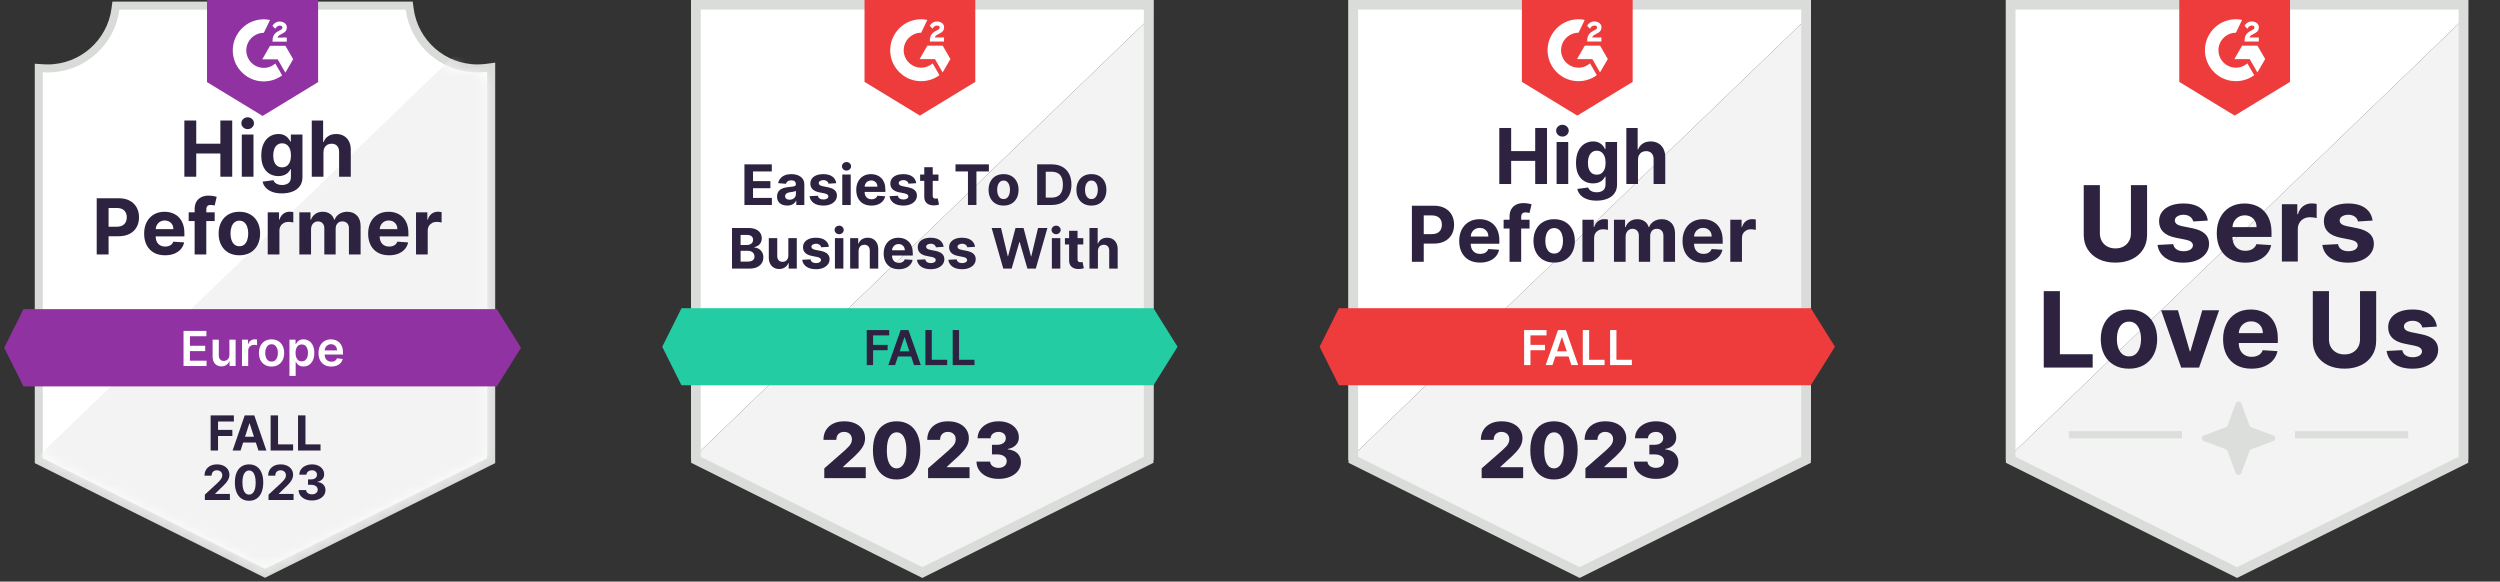
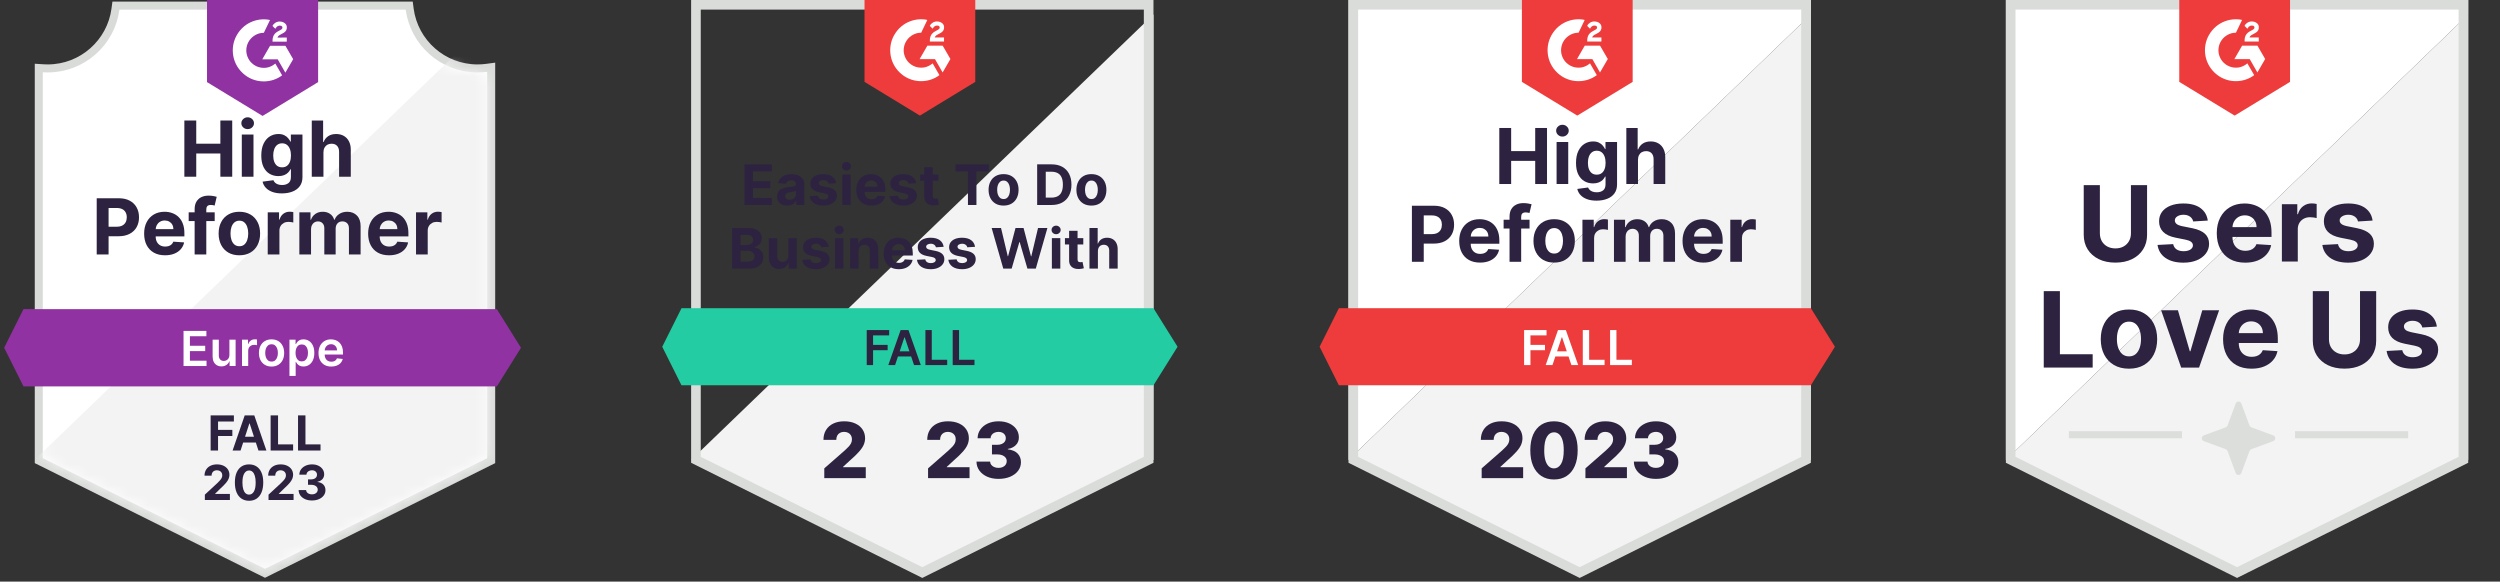
<svg xmlns="http://www.w3.org/2000/svg" width="245" height="57" viewBox="0 0 245 57" fill="none">
  <rect x="0" y="0" width="245" height="57" fill="#333333" stroke="none" />
  <path fill-rule="evenodd" clip-rule="evenodd" d="M4.195 7.085V44.9L25.97 55.745L47.744 44.9V7.038C47.434 7.079 47.118 7.101 46.797 7.101C43.196 7.101 40.221 4.421 39.759 0.947H11.706C11.243 4.421 8.268 7.101 4.668 7.101C4.509 7.101 4.351 7.095 4.195 7.085Z" fill="white" />
  <path d="M4.22 6.692L3.801 6.665V7.084V44.9V45.143L4.019 45.251L25.794 56.097L25.969 56.184L26.144 56.097L47.919 45.251L48.136 45.143V44.9V7.037V6.589L47.691 6.648C47.399 6.687 47.1 6.707 46.797 6.707C43.396 6.707 40.586 4.176 40.148 0.894L40.103 0.553H39.759H11.706H11.361L11.316 0.894C10.879 4.176 8.069 6.707 4.668 6.707C4.517 6.707 4.368 6.702 4.22 6.692Z" fill="white" stroke="#D9DBD9" stroke-width="0.786" />
  <mask id="mask0_3306_205406" style="mask-type:alpha" maskUnits="userSpaceOnUse" x="4" y="0" width="44" height="56">
    <path d="M4.668 7.1C4.411 7.1 4.194 7.302 4.194 7.558V44.313C4.194 44.673 4.398 45.001 4.719 45.161L25.547 55.535C25.812 55.667 26.125 55.667 26.391 55.535L47.219 45.161C47.54 45.001 47.743 44.673 47.743 44.313V7.987C47.743 7.484 47.299 7.1 46.797 7.1C43.483 7.1 40.699 4.83 39.916 1.76C39.799 1.3 39.404 0.946 38.93 0.946H12.534C12.06 0.946 11.665 1.3 11.548 1.76C10.765 4.83 7.981 7.1 4.668 7.1Z" fill="white" />
  </mask>
  <g mask="url(#mask0_3306_205406)">
    <path d="M3.248 45.206L48.69 1.42V45.196L25.969 56.418L3.248 45.206Z" fill="#F2F3F2" />
  </g>
  <path d="M2.301 30.294H48.69L51.057 34.081L48.69 37.868H2.301L0.407 34.081L2.301 30.294Z" fill="#9032A1" />
  <path d="M40.77 24.938V20.807H41.881V21.527H41.924C42 21.271 42.126 21.078 42.303 20.947C42.481 20.814 42.685 20.748 42.917 20.748C42.974 20.748 43.036 20.751 43.102 20.758C43.169 20.765 43.227 20.775 43.277 20.788V21.805C43.223 21.788 43.149 21.774 43.054 21.762C42.959 21.749 42.872 21.743 42.793 21.743C42.624 21.743 42.474 21.779 42.341 21.853C42.21 21.925 42.106 22.025 42.029 22.154C41.954 22.283 41.916 22.432 41.916 22.601V24.938H40.77Z" fill="#2D2340" />
  <path d="M38.127 25.018C37.702 25.018 37.336 24.933 37.029 24.76C36.724 24.586 36.489 24.341 36.325 24.023C36.16 23.704 36.077 23.327 36.077 22.891C36.077 22.466 36.16 22.093 36.325 21.772C36.489 21.451 36.722 21.201 37.021 21.022C37.322 20.843 37.676 20.753 38.081 20.753C38.353 20.753 38.607 20.797 38.842 20.885C39.079 20.971 39.285 21.101 39.461 21.275C39.638 21.449 39.776 21.667 39.875 21.931C39.973 22.193 40.023 22.499 40.023 22.851V23.165H36.534V22.455H38.944C38.944 22.29 38.908 22.144 38.837 22.017C38.765 21.89 38.665 21.79 38.538 21.718C38.413 21.645 38.266 21.608 38.1 21.608C37.926 21.608 37.772 21.648 37.637 21.729C37.504 21.808 37.4 21.915 37.325 22.049C37.25 22.182 37.211 22.33 37.209 22.493V23.168C37.209 23.372 37.247 23.549 37.322 23.698C37.4 23.847 37.508 23.962 37.648 24.042C37.788 24.123 37.953 24.163 38.145 24.163C38.273 24.163 38.389 24.145 38.495 24.11C38.601 24.074 38.691 24.02 38.767 23.948C38.842 23.876 38.899 23.788 38.939 23.684L39.998 23.755C39.945 24.009 39.834 24.231 39.668 24.422C39.503 24.61 39.289 24.757 39.028 24.863C38.768 24.966 38.467 25.018 38.127 25.018Z" fill="#2D2340" />
  <path d="M29.336 24.938V20.807H30.428V21.536H30.476C30.562 21.294 30.706 21.103 30.907 20.963C31.107 20.823 31.348 20.753 31.627 20.753C31.911 20.753 32.152 20.824 32.351 20.965C32.55 21.105 32.683 21.295 32.749 21.536H32.792C32.876 21.299 33.029 21.11 33.249 20.968C33.471 20.825 33.734 20.753 34.037 20.753C34.423 20.753 34.736 20.876 34.976 21.121C35.218 21.365 35.339 21.711 35.339 22.16V24.938H34.196V22.386C34.196 22.156 34.135 21.984 34.013 21.869C33.891 21.754 33.739 21.697 33.556 21.697C33.348 21.697 33.186 21.763 33.069 21.896C32.953 22.027 32.894 22.2 32.894 22.415V24.938H31.783V22.361C31.783 22.159 31.725 21.997 31.609 21.877C31.494 21.757 31.342 21.697 31.154 21.697C31.027 21.697 30.912 21.729 30.81 21.794C30.709 21.857 30.63 21.945 30.57 22.06C30.511 22.173 30.482 22.306 30.482 22.458V24.938H29.336Z" fill="#2D2340" />
  <path d="M26.237 24.938V20.807H27.348V21.527H27.391C27.466 21.271 27.593 21.078 27.77 20.947C27.948 20.814 28.152 20.748 28.384 20.748C28.441 20.748 28.503 20.751 28.569 20.758C28.636 20.765 28.694 20.775 28.744 20.788V21.805C28.69 21.788 28.616 21.774 28.521 21.762C28.426 21.749 28.339 21.743 28.26 21.743C28.091 21.743 27.941 21.779 27.808 21.853C27.677 21.925 27.573 22.025 27.496 22.154C27.421 22.283 27.383 22.432 27.383 22.601V24.938H26.237Z" fill="#2D2340" />
  <path d="M23.458 25.018C23.04 25.018 22.679 24.93 22.374 24.752C22.071 24.573 21.837 24.324 21.672 24.005C21.507 23.684 21.425 23.312 21.425 22.888C21.425 22.462 21.507 22.089 21.672 21.77C21.837 21.449 22.071 21.199 22.374 21.022C22.679 20.843 23.04 20.753 23.458 20.753C23.876 20.753 24.236 20.843 24.539 21.022C24.844 21.199 25.079 21.449 25.244 21.77C25.409 22.089 25.491 22.462 25.491 22.888C25.491 23.312 25.409 23.684 25.244 24.005C25.079 24.324 24.844 24.573 24.539 24.752C24.236 24.93 23.876 25.018 23.458 25.018ZM23.463 24.131C23.654 24.131 23.812 24.077 23.939 23.97C24.067 23.86 24.163 23.711 24.227 23.523C24.294 23.335 24.327 23.121 24.327 22.88C24.327 22.64 24.294 22.426 24.227 22.238C24.163 22.049 24.067 21.901 23.939 21.791C23.812 21.682 23.654 21.627 23.463 21.627C23.272 21.627 23.11 21.682 22.979 21.791C22.85 21.901 22.753 22.049 22.686 22.238C22.622 22.426 22.589 22.64 22.589 22.88C22.589 23.121 22.622 23.335 22.686 23.523C22.753 23.711 22.85 23.86 22.979 23.97C23.11 24.077 23.272 24.131 23.463 24.131Z" fill="#2D2340" />
  <path d="M21.04 20.807V21.667H18.49V20.807H21.04ZM19.074 24.938V20.508C19.074 20.209 19.132 19.96 19.249 19.763C19.367 19.566 19.528 19.418 19.733 19.319C19.937 19.221 20.169 19.171 20.429 19.171C20.605 19.171 20.766 19.185 20.911 19.212C21.058 19.239 21.167 19.263 21.239 19.284L21.035 20.145C20.99 20.131 20.934 20.117 20.868 20.105C20.803 20.092 20.737 20.086 20.669 20.086C20.5 20.086 20.383 20.125 20.316 20.204C20.25 20.281 20.217 20.39 20.217 20.53V24.938H19.074Z" fill="#2D2340" />
  <path d="M16.174 25.018C15.749 25.018 15.384 24.933 15.077 24.76C14.772 24.586 14.537 24.341 14.372 24.023C14.207 23.704 14.125 23.327 14.125 22.891C14.125 22.466 14.207 22.093 14.372 21.772C14.537 21.451 14.77 21.201 15.069 21.022C15.37 20.843 15.723 20.753 16.129 20.753C16.401 20.753 16.655 20.797 16.89 20.885C17.127 20.971 17.333 21.101 17.508 21.275C17.686 21.449 17.824 21.667 17.923 21.931C18.021 22.193 18.07 22.499 18.07 22.851V23.165H14.582V22.455H16.992C16.992 22.29 16.956 22.144 16.884 22.017C16.813 21.89 16.713 21.79 16.586 21.718C16.46 21.645 16.314 21.608 16.148 21.608C15.974 21.608 15.819 21.648 15.685 21.729C15.552 21.808 15.448 21.915 15.373 22.049C15.298 22.182 15.259 22.33 15.257 22.493V23.168C15.257 23.372 15.295 23.549 15.37 23.698C15.447 23.847 15.556 23.962 15.696 24.042C15.835 24.123 16.001 24.163 16.193 24.163C16.321 24.163 16.437 24.145 16.543 24.11C16.649 24.074 16.739 24.02 16.814 23.948C16.89 23.876 16.947 23.788 16.987 23.684L18.046 23.755C17.993 24.009 17.882 24.231 17.715 24.422C17.551 24.61 17.337 24.757 17.075 24.863C16.815 24.966 16.515 25.018 16.174 25.018Z" fill="#2D2340" />
  <path d="M9.477 24.938V19.43H11.65C12.068 19.43 12.423 19.509 12.717 19.669C13.011 19.827 13.236 20.047 13.39 20.328C13.546 20.608 13.624 20.93 13.624 21.296C13.624 21.662 13.545 21.985 13.387 22.265C13.229 22.544 13.001 22.762 12.701 22.918C12.404 23.074 12.043 23.152 11.62 23.152H10.235V22.219H11.432C11.656 22.219 11.841 22.18 11.986 22.103C12.133 22.024 12.242 21.916 12.314 21.778C12.387 21.638 12.424 21.477 12.424 21.296C12.424 21.113 12.387 20.954 12.314 20.817C12.242 20.679 12.133 20.573 11.986 20.497C11.839 20.42 11.652 20.382 11.427 20.382H10.641V24.938H9.477Z" fill="#2D2340" />
  <path d="M31.698 14.929V17.318H30.553V11.81H31.666V13.915H31.715C31.808 13.672 31.959 13.481 32.166 13.343C32.374 13.203 32.635 13.133 32.949 13.133C33.236 13.133 33.486 13.196 33.7 13.321C33.915 13.445 34.081 13.623 34.2 13.856C34.32 14.088 34.379 14.365 34.377 14.687V17.318H33.231V14.892C33.233 14.637 33.169 14.439 33.038 14.297C32.909 14.156 32.728 14.085 32.495 14.085C32.339 14.085 32.2 14.118 32.08 14.184C31.962 14.251 31.869 14.348 31.801 14.475C31.734 14.6 31.7 14.752 31.698 14.929Z" fill="#2D2340" />
  <path d="M27.621 18.953C27.25 18.953 26.931 18.902 26.666 18.8C26.402 18.699 26.193 18.562 26.037 18.388C25.881 18.214 25.779 18.019 25.733 17.802L26.793 17.659C26.825 17.742 26.876 17.819 26.946 17.891C27.016 17.962 27.108 18.02 27.223 18.063C27.339 18.108 27.481 18.13 27.648 18.13C27.897 18.13 28.102 18.069 28.264 17.947C28.427 17.827 28.509 17.625 28.509 17.342V16.586H28.46C28.41 16.701 28.334 16.809 28.234 16.912C28.134 17.014 28.005 17.097 27.847 17.162C27.689 17.226 27.501 17.259 27.282 17.259C26.972 17.259 26.689 17.187 26.435 17.043C26.182 16.898 25.98 16.677 25.83 16.379C25.681 16.08 25.606 15.701 25.606 15.244C25.606 14.776 25.683 14.385 25.835 14.072C25.988 13.758 26.19 13.523 26.443 13.367C26.698 13.211 26.976 13.133 27.279 13.133C27.511 13.133 27.704 13.172 27.86 13.251C28.016 13.328 28.142 13.425 28.237 13.542C28.334 13.656 28.408 13.769 28.46 13.88H28.503V13.187H29.641V17.358C29.641 17.709 29.555 18.004 29.383 18.24C29.21 18.477 28.972 18.654 28.667 18.773C28.364 18.893 28.015 18.953 27.621 18.953ZM27.645 16.398C27.83 16.398 27.986 16.352 28.113 16.261C28.242 16.168 28.341 16.035 28.409 15.863C28.479 15.689 28.514 15.481 28.514 15.239C28.514 14.997 28.48 14.787 28.412 14.609C28.343 14.43 28.245 14.291 28.116 14.193C27.987 14.094 27.83 14.045 27.645 14.045C27.457 14.045 27.298 14.096 27.169 14.198C27.04 14.298 26.942 14.438 26.876 14.617C26.81 14.797 26.776 15.004 26.776 15.239C26.776 15.477 26.81 15.683 26.876 15.857C26.944 16.029 27.042 16.163 27.169 16.258C27.298 16.351 27.457 16.398 27.645 16.398Z" fill="#2D2340" />
  <path d="M23.696 17.318V13.187H24.842V17.318H23.696ZM24.272 12.654C24.102 12.654 23.955 12.598 23.834 12.485C23.713 12.37 23.653 12.233 23.653 12.073C23.653 11.916 23.713 11.78 23.834 11.667C23.955 11.553 24.102 11.495 24.272 11.495C24.442 11.495 24.587 11.553 24.708 11.667C24.829 11.78 24.89 11.916 24.89 12.073C24.89 12.233 24.829 12.37 24.708 12.485C24.587 12.598 24.442 12.654 24.272 12.654Z" fill="#2D2340" />
  <path d="M18.067 17.318V11.81H19.232V14.082H21.596V11.81H22.758V17.318H21.596V15.042H19.232V17.318H18.067Z" fill="#2D2340" />
  <path d="M30.571 49.047C30.32 49.047 30.096 49.004 29.9 48.918C29.705 48.83 29.551 48.71 29.438 48.558C29.326 48.404 29.268 48.227 29.265 48.027H29.997C30.002 48.111 30.029 48.185 30.08 48.248C30.131 48.311 30.2 48.36 30.285 48.395C30.37 48.429 30.466 48.447 30.572 48.447C30.683 48.447 30.781 48.427 30.867 48.388C30.952 48.349 31.018 48.294 31.067 48.225C31.115 48.156 31.139 48.075 31.139 47.985C31.139 47.893 31.113 47.812 31.062 47.741C31.011 47.669 30.938 47.613 30.843 47.573C30.749 47.532 30.637 47.512 30.507 47.512H30.186V46.978H30.507C30.617 46.978 30.714 46.959 30.798 46.921C30.883 46.883 30.949 46.83 30.996 46.763C31.043 46.694 31.067 46.615 31.067 46.524C31.067 46.438 31.046 46.362 31.004 46.297C30.964 46.231 30.907 46.179 30.833 46.142C30.76 46.105 30.675 46.087 30.578 46.087C30.479 46.087 30.389 46.105 30.307 46.141C30.225 46.175 30.16 46.225 30.11 46.29C30.061 46.355 30.035 46.431 30.031 46.519H29.334C29.337 46.321 29.393 46.146 29.503 45.994C29.613 45.843 29.761 45.725 29.947 45.64C30.134 45.553 30.346 45.51 30.581 45.51C30.818 45.51 31.026 45.553 31.204 45.64C31.383 45.726 31.521 45.843 31.62 45.989C31.719 46.135 31.769 46.299 31.768 46.48C31.769 46.673 31.709 46.834 31.588 46.963C31.468 47.092 31.311 47.173 31.119 47.208V47.235C31.372 47.267 31.565 47.355 31.697 47.499C31.83 47.641 31.896 47.819 31.895 48.033C31.896 48.23 31.84 48.404 31.726 48.556C31.612 48.709 31.456 48.828 31.257 48.916C31.057 49.003 30.828 49.047 30.571 49.047Z" fill="#2D2340" />
  <path d="M26.316 49V48.475L27.541 47.341C27.645 47.24 27.733 47.149 27.803 47.069C27.875 46.988 27.93 46.909 27.966 46.831C28.003 46.753 28.022 46.668 28.022 46.578C28.022 46.477 27.999 46.39 27.953 46.317C27.907 46.243 27.844 46.187 27.765 46.147C27.685 46.107 27.595 46.087 27.494 46.087C27.389 46.087 27.297 46.108 27.218 46.151C27.14 46.193 27.08 46.254 27.037 46.334C26.994 46.413 26.973 46.508 26.973 46.618H26.282C26.282 46.393 26.333 46.197 26.435 46.031C26.537 45.865 26.68 45.737 26.864 45.646C27.048 45.556 27.259 45.51 27.499 45.51C27.746 45.51 27.96 45.554 28.143 45.641C28.327 45.728 28.47 45.848 28.572 46.001C28.674 46.155 28.725 46.331 28.725 46.529C28.725 46.659 28.699 46.787 28.647 46.914C28.597 47.041 28.507 47.181 28.377 47.336C28.247 47.489 28.064 47.674 27.827 47.889L27.324 48.381V48.405H28.77V49H26.316Z" fill="#2D2340" />
  <path d="M24.408 49.076C24.119 49.074 23.87 49.003 23.661 48.862C23.454 48.721 23.294 48.516 23.182 48.248C23.071 47.981 23.017 47.658 23.018 47.282C23.018 46.907 23.073 46.587 23.184 46.322C23.296 46.058 23.456 45.856 23.663 45.719C23.872 45.58 24.12 45.51 24.408 45.51C24.696 45.51 24.943 45.58 25.151 45.719C25.359 45.858 25.519 46.059 25.631 46.324C25.744 46.587 25.799 46.907 25.798 47.282C25.798 47.66 25.742 47.982 25.63 48.25C25.519 48.518 25.36 48.723 25.152 48.864C24.945 49.005 24.697 49.076 24.408 49.076ZM24.408 48.472C24.605 48.472 24.762 48.373 24.88 48.175C24.998 47.976 25.056 47.679 25.055 47.282C25.055 47.021 25.028 46.803 24.974 46.63C24.922 46.456 24.846 46.325 24.749 46.238C24.653 46.151 24.539 46.107 24.408 46.107C24.212 46.107 24.055 46.205 23.937 46.401C23.819 46.597 23.76 46.891 23.759 47.282C23.759 47.547 23.785 47.767 23.838 47.944C23.892 48.12 23.967 48.252 24.065 48.341C24.162 48.428 24.277 48.472 24.408 48.472Z" fill="#2D2340" />
  <path d="M20.076 49V48.475L21.301 47.341C21.405 47.24 21.493 47.149 21.563 47.069C21.635 46.988 21.689 46.909 21.726 46.831C21.763 46.753 21.782 46.668 21.782 46.578C21.782 46.477 21.759 46.39 21.713 46.317C21.667 46.243 21.604 46.187 21.525 46.147C21.445 46.107 21.355 46.087 21.254 46.087C21.149 46.087 21.057 46.108 20.978 46.151C20.9 46.193 20.839 46.254 20.797 46.334C20.754 46.413 20.733 46.508 20.733 46.618H20.042C20.042 46.393 20.093 46.197 20.195 46.031C20.297 45.865 20.44 45.737 20.624 45.646C20.807 45.556 21.019 45.51 21.259 45.51C21.506 45.51 21.72 45.554 21.903 45.641C22.087 45.728 22.23 45.848 22.331 46.001C22.433 46.155 22.484 46.331 22.484 46.529C22.484 46.659 22.459 46.787 22.407 46.914C22.357 47.041 22.267 47.181 22.137 47.336C22.006 47.489 21.823 47.674 21.587 47.889L21.084 48.381V48.405H22.53V49H20.076Z" fill="#2D2340" />
  <path d="M29.207 44.151V40.708H29.935V43.55H31.411V44.151H29.207Z" fill="#2D2340" />
  <path d="M26.521 44.151V40.708H27.249V43.55H28.725V44.151H26.521Z" fill="#2D2340" />
  <path d="M23.574 44.151H22.794L23.982 40.708H24.92L26.107 44.151H25.327L24.465 41.495H24.438L23.574 44.151ZM23.525 42.797H25.367V43.366H23.525V42.797Z" fill="#2D2340" />
  <path d="M20.642 44.151V40.708H22.921V41.308H21.369V42.128H22.77V42.728H21.369V44.151H20.642Z" fill="#2D2340" />
  <path d="M32.467 35.922C32.208 35.922 31.985 35.868 31.796 35.761C31.609 35.652 31.465 35.498 31.364 35.3C31.263 35.1 31.213 34.866 31.213 34.596C31.213 34.33 31.263 34.097 31.364 33.896C31.466 33.695 31.608 33.538 31.791 33.426C31.974 33.312 32.188 33.256 32.435 33.256C32.594 33.256 32.744 33.282 32.885 33.333C33.028 33.384 33.153 33.462 33.262 33.569C33.372 33.675 33.458 33.811 33.521 33.975C33.584 34.139 33.615 34.334 33.615 34.56V34.747H31.499V34.337H33.032C33.031 34.22 33.005 34.117 32.956 34.026C32.907 33.934 32.838 33.862 32.749 33.809C32.662 33.756 32.56 33.73 32.443 33.73C32.319 33.73 32.21 33.76 32.116 33.821C32.021 33.88 31.948 33.959 31.895 34.056C31.844 34.152 31.817 34.258 31.816 34.374V34.732C31.816 34.882 31.844 35.011 31.899 35.118C31.954 35.225 32.03 35.307 32.129 35.364C32.228 35.42 32.343 35.448 32.475 35.448C32.564 35.448 32.644 35.435 32.716 35.411C32.787 35.385 32.85 35.347 32.902 35.298C32.955 35.249 32.995 35.188 33.022 35.115L33.59 35.179C33.554 35.329 33.486 35.46 33.385 35.572C33.285 35.683 33.157 35.77 33.001 35.831C32.846 35.892 32.667 35.922 32.467 35.922Z" fill="white" />
  <path d="M28.366 36.84V33.289H28.965V33.716H29C29.031 33.654 29.076 33.587 29.133 33.516C29.19 33.445 29.267 33.384 29.365 33.333C29.462 33.282 29.587 33.256 29.738 33.256C29.937 33.256 30.117 33.307 30.277 33.409C30.439 33.51 30.567 33.659 30.661 33.858C30.756 34.055 30.804 34.297 30.804 34.584C30.804 34.867 30.757 35.108 30.664 35.307C30.571 35.505 30.444 35.656 30.284 35.761C30.124 35.865 29.942 35.917 29.74 35.917C29.592 35.917 29.469 35.892 29.371 35.843C29.274 35.794 29.195 35.734 29.136 35.665C29.078 35.594 29.032 35.527 29 35.465H28.975V36.84H28.366ZM28.963 34.581C28.963 34.747 28.986 34.894 29.034 35.019C29.082 35.145 29.151 35.243 29.24 35.313C29.331 35.383 29.441 35.418 29.57 35.418C29.704 35.418 29.817 35.382 29.908 35.31C29.998 35.237 30.067 35.138 30.113 35.013C30.16 34.886 30.183 34.742 30.183 34.581C30.183 34.42 30.16 34.278 30.114 34.154C30.069 34.029 30 33.932 29.909 33.861C29.819 33.79 29.705 33.755 29.57 33.755C29.44 33.755 29.329 33.789 29.239 33.858C29.148 33.926 29.079 34.022 29.032 34.145C28.986 34.268 28.963 34.413 28.963 34.581Z" fill="white" />
  <path d="M26.612 35.922C26.36 35.922 26.142 35.866 25.957 35.755C25.772 35.645 25.628 35.489 25.526 35.29C25.425 35.09 25.375 34.857 25.375 34.59C25.375 34.324 25.425 34.09 25.526 33.89C25.628 33.689 25.772 33.533 25.957 33.422C26.142 33.311 26.36 33.256 26.612 33.256C26.864 33.256 27.083 33.311 27.268 33.422C27.453 33.533 27.596 33.689 27.696 33.89C27.798 34.09 27.849 34.324 27.849 34.59C27.849 34.857 27.798 35.09 27.696 35.29C27.596 35.489 27.453 35.645 27.268 35.755C27.083 35.866 26.864 35.922 26.612 35.922ZM26.616 35.434C26.752 35.434 26.867 35.397 26.959 35.322C27.05 35.246 27.119 35.144 27.163 35.016C27.209 34.888 27.233 34.746 27.233 34.589C27.233 34.431 27.209 34.288 27.163 34.16C27.119 34.031 27.05 33.929 26.959 33.853C26.867 33.776 26.752 33.738 26.616 33.738C26.476 33.738 26.359 33.776 26.266 33.853C26.174 33.929 26.105 34.031 26.059 34.16C26.014 34.288 25.992 34.431 25.992 34.589C25.992 34.746 26.014 34.888 26.059 35.016C26.105 35.144 26.174 35.246 26.266 35.322C26.359 35.397 26.476 35.434 26.616 35.434Z" fill="white" />
  <path d="M23.716 35.871V33.289H24.306V33.72H24.333C24.38 33.571 24.46 33.456 24.575 33.375C24.69 33.293 24.822 33.252 24.97 33.252C25.003 33.252 25.041 33.254 25.082 33.258C25.125 33.26 25.16 33.264 25.188 33.269V33.829C25.163 33.82 25.122 33.812 25.066 33.806C25.011 33.798 24.957 33.794 24.906 33.794C24.795 33.794 24.695 33.818 24.607 33.866C24.519 33.913 24.45 33.979 24.4 34.063C24.349 34.147 24.324 34.244 24.324 34.353V35.871H23.716Z" fill="white" />
  <path d="M22.482 34.785V33.289H23.09V35.871H22.5V35.412H22.473C22.415 35.557 22.319 35.675 22.186 35.767C22.053 35.859 21.89 35.905 21.697 35.905C21.527 35.905 21.378 35.867 21.248 35.792C21.119 35.716 21.018 35.605 20.945 35.461C20.872 35.315 20.836 35.139 20.836 34.933V33.289H21.444V34.839C21.444 35.002 21.489 35.133 21.579 35.229C21.669 35.325 21.786 35.373 21.932 35.373C22.022 35.373 22.108 35.352 22.192 35.308C22.276 35.264 22.345 35.199 22.399 35.113C22.454 35.026 22.482 34.916 22.482 34.785Z" fill="white" />
  <path d="M17.987 35.871V32.429H20.226V32.952H18.611V33.886H20.11V34.409H18.611V35.349H20.24V35.871H17.987Z" fill="white" />
  <path d="M20.288 0H31.175V8.047L25.732 11.361L20.288 8.047V0Z" fill="#9032A1" />
  <g clip-path="url(#clip0_3306_205406)">
    <path d="M26.983 6.228C27.207 6.617 27.428 7.001 27.649 7.384C26.67 8.134 25.146 8.225 24.018 7.361C22.72 6.367 22.507 4.67 23.202 3.449C24.001 2.044 25.497 1.733 26.46 1.961C26.434 2.017 25.857 3.214 25.857 3.214C25.857 3.214 25.812 3.217 25.786 3.217C25.501 3.23 25.289 3.296 25.062 3.413C24.812 3.543 24.599 3.733 24.44 3.964C24.28 4.196 24.18 4.463 24.148 4.743C24.114 5.026 24.154 5.313 24.262 5.577C24.353 5.8 24.483 5.998 24.656 6.166C24.923 6.423 25.239 6.582 25.607 6.634C25.954 6.684 26.289 6.635 26.602 6.477C26.72 6.418 26.82 6.353 26.937 6.264C26.952 6.254 26.965 6.242 26.983 6.228Z" fill="white" />
    <path d="M26.985 2.822C26.929 2.766 26.876 2.714 26.823 2.663C26.792 2.632 26.762 2.599 26.73 2.569C26.719 2.558 26.705 2.543 26.705 2.543C26.705 2.543 26.716 2.52 26.721 2.511C26.782 2.388 26.878 2.298 26.992 2.226C27.118 2.146 27.265 2.106 27.414 2.11C27.605 2.113 27.782 2.161 27.932 2.289C28.043 2.383 28.099 2.503 28.109 2.646C28.126 2.887 28.026 3.072 27.828 3.201C27.711 3.277 27.585 3.336 27.459 3.405C27.39 3.444 27.331 3.477 27.263 3.547C27.203 3.616 27.2 3.682 27.2 3.682L28.103 3.681V4.083H26.709C26.709 4.083 26.709 4.055 26.709 4.044C26.704 3.846 26.727 3.661 26.818 3.481C26.901 3.317 27.03 3.196 27.186 3.103C27.305 3.032 27.431 2.971 27.551 2.9C27.625 2.856 27.677 2.792 27.677 2.698C27.677 2.618 27.619 2.547 27.535 2.525C27.339 2.472 27.14 2.557 27.036 2.736C27.02 2.762 27.005 2.788 26.985 2.822Z" fill="white" />
    <path d="M28.731 5.801L27.971 4.488H26.466L25.7 5.815H27.216L27.965 7.122L28.731 5.801Z" fill="white" />
  </g>
  <path d="M67.731 45.074L113.04 1.416V45.064L90.385 56.253L67.731 45.074Z" fill="#F2F3F2" />
-   <path d="M113.04 0H67.731V45.074L113.04 1.416V0Z" fill="white" />
  <path d="M68.202 0.472H112.568V45.061L90.385 56.11L68.202 45.061V0.472Z" stroke="#DADCDA" stroke-width="0.944" />
  <path d="M66.787 30.206H113.041L115.401 33.982L113.041 37.758H66.787L64.899 33.982L66.787 30.206Z" fill="#23CCA2" />
  <path d="M107.595 24.597V26.323H106.767V22.341H107.572V23.864H107.607C107.674 23.688 107.783 23.549 107.933 23.45C108.084 23.349 108.272 23.298 108.499 23.298C108.706 23.298 108.887 23.343 109.042 23.434C109.197 23.523 109.318 23.652 109.403 23.821C109.49 23.988 109.533 24.189 109.532 24.422V26.323H108.703V24.57C108.705 24.386 108.658 24.242 108.563 24.14C108.47 24.038 108.339 23.986 108.17 23.986C108.058 23.986 107.958 24.01 107.871 24.058C107.785 24.106 107.718 24.176 107.669 24.268C107.621 24.359 107.596 24.468 107.595 24.597Z" fill="#2D2340" />
  <path d="M106.163 23.337V23.959H104.364V23.337H106.163ZM104.773 22.621H105.601V25.405C105.601 25.482 105.613 25.542 105.636 25.584C105.659 25.626 105.692 25.655 105.733 25.672C105.776 25.689 105.825 25.697 105.881 25.697C105.92 25.697 105.959 25.694 105.998 25.687C106.036 25.68 106.066 25.674 106.087 25.67L106.217 26.286C106.176 26.299 106.117 26.314 106.042 26.331C105.967 26.349 105.876 26.36 105.768 26.364C105.568 26.372 105.393 26.345 105.243 26.284C105.094 26.223 104.978 26.129 104.895 26C104.812 25.872 104.771 25.71 104.773 25.514V22.621Z" fill="#2D2340" />
  <path d="M103.083 26.323V23.337H103.911V26.323H103.083ZM103.499 22.952C103.376 22.952 103.27 22.911 103.182 22.829C103.095 22.746 103.052 22.647 103.052 22.532C103.052 22.418 103.095 22.32 103.182 22.238C103.27 22.155 103.376 22.114 103.499 22.114C103.622 22.114 103.727 22.155 103.814 22.238C103.902 22.32 103.946 22.418 103.946 22.532C103.946 22.647 103.902 22.746 103.814 22.829C103.727 22.911 103.622 22.952 103.499 22.952Z" fill="#2D2340" />
  <path d="M98.321 26.323L97.182 22.341H98.101L98.76 25.108H98.794L99.521 22.341H100.308L101.034 25.114H101.069L101.728 22.341H102.647L101.508 26.323H100.687L99.929 23.72H99.898L99.142 26.323H98.321Z" fill="#2D2340" />
  <path d="M95.552 24.188L94.793 24.235C94.781 24.17 94.753 24.112 94.71 24.06C94.667 24.007 94.611 23.965 94.541 23.934C94.472 23.901 94.39 23.885 94.294 23.885C94.165 23.885 94.057 23.912 93.969 23.967C93.881 24.02 93.837 24.091 93.837 24.181C93.837 24.252 93.865 24.312 93.922 24.361C93.979 24.411 94.077 24.45 94.216 24.48L94.757 24.589C95.047 24.649 95.263 24.744 95.406 24.877C95.549 25.009 95.62 25.183 95.62 25.398C95.62 25.593 95.562 25.765 95.447 25.913C95.333 26.061 95.176 26.176 94.976 26.259C94.778 26.341 94.549 26.382 94.29 26.382C93.894 26.382 93.579 26.299 93.345 26.135C93.112 25.969 92.975 25.743 92.935 25.458L93.749 25.415C93.774 25.536 93.834 25.628 93.928 25.691C94.023 25.754 94.144 25.785 94.292 25.785C94.437 25.785 94.554 25.757 94.642 25.701C94.731 25.644 94.777 25.571 94.778 25.481C94.777 25.406 94.745 25.345 94.683 25.297C94.62 25.247 94.524 25.21 94.395 25.184L93.878 25.081C93.586 25.023 93.369 24.921 93.226 24.777C93.085 24.634 93.014 24.45 93.014 24.227C93.014 24.035 93.066 23.87 93.17 23.732C93.275 23.593 93.422 23.486 93.611 23.411C93.802 23.335 94.025 23.298 94.28 23.298C94.657 23.298 94.954 23.378 95.171 23.537C95.388 23.697 95.515 23.914 95.552 24.188Z" fill="#2D2340" />
  <path d="M92.478 24.188L91.719 24.235C91.706 24.17 91.678 24.112 91.636 24.06C91.593 24.007 91.536 23.965 91.466 23.934C91.398 23.901 91.315 23.885 91.219 23.885C91.091 23.885 90.983 23.912 90.895 23.967C90.807 24.02 90.763 24.091 90.763 24.181C90.763 24.252 90.791 24.312 90.848 24.361C90.905 24.411 91.003 24.45 91.142 24.48L91.682 24.589C91.973 24.649 92.189 24.744 92.332 24.877C92.474 25.009 92.546 25.183 92.546 25.398C92.546 25.593 92.488 25.765 92.373 25.913C92.258 26.061 92.102 26.176 91.902 26.259C91.704 26.341 91.475 26.382 91.216 26.382C90.82 26.382 90.505 26.299 90.271 26.135C90.037 25.969 89.9 25.743 89.86 25.458L90.675 25.415C90.7 25.536 90.759 25.628 90.854 25.691C90.949 25.754 91.07 25.785 91.218 25.785C91.363 25.785 91.479 25.757 91.567 25.701C91.657 25.644 91.702 25.571 91.704 25.481C91.702 25.406 91.671 25.345 91.608 25.297C91.546 25.247 91.45 25.21 91.321 25.184L90.803 25.081C90.512 25.023 90.295 24.921 90.152 24.777C90.011 24.634 89.94 24.45 89.94 24.227C89.94 24.035 89.992 23.87 90.096 23.732C90.201 23.593 90.348 23.486 90.537 23.411C90.728 23.335 90.951 23.298 91.206 23.298C91.583 23.298 91.88 23.378 92.096 23.537C92.314 23.697 92.441 23.914 92.478 24.188Z" fill="#2D2340" />
  <path d="M88.081 26.382C87.774 26.382 87.51 26.32 87.288 26.195C87.068 26.069 86.898 25.892 86.778 25.662C86.659 25.431 86.6 25.159 86.6 24.844C86.6 24.536 86.659 24.267 86.778 24.035C86.898 23.803 87.066 23.622 87.282 23.492C87.5 23.363 87.755 23.298 88.048 23.298C88.245 23.298 88.429 23.33 88.599 23.393C88.77 23.455 88.919 23.549 89.046 23.675C89.174 23.801 89.274 23.959 89.345 24.149C89.416 24.339 89.452 24.56 89.452 24.814V25.042H86.93V24.529H88.672C88.672 24.409 88.646 24.304 88.595 24.212C88.543 24.12 88.471 24.048 88.379 23.996C88.288 23.943 88.182 23.916 88.062 23.916C87.936 23.916 87.825 23.945 87.727 24.004C87.631 24.061 87.556 24.138 87.502 24.235C87.447 24.331 87.419 24.438 87.418 24.556V25.044C87.418 25.192 87.445 25.319 87.5 25.427C87.556 25.535 87.634 25.617 87.735 25.676C87.836 25.734 87.956 25.763 88.095 25.763C88.187 25.763 88.271 25.75 88.348 25.724C88.424 25.698 88.49 25.66 88.544 25.608C88.599 25.556 88.64 25.492 88.668 25.417L89.434 25.468C89.396 25.652 89.316 25.813 89.195 25.95C89.076 26.086 88.922 26.192 88.733 26.269C88.545 26.344 88.328 26.382 88.081 26.382Z" fill="#2D2340" />
  <path d="M84.143 24.597V26.323H83.314V23.337H84.104V23.864H84.139C84.205 23.69 84.316 23.553 84.471 23.451C84.627 23.349 84.816 23.298 85.037 23.298C85.245 23.298 85.425 23.343 85.58 23.434C85.734 23.525 85.854 23.654 85.939 23.823C86.025 23.99 86.068 24.19 86.068 24.422V26.323H85.239V24.57C85.241 24.387 85.194 24.244 85.099 24.142C85.005 24.038 84.874 23.986 84.709 23.986C84.597 23.986 84.499 24.01 84.413 24.058C84.329 24.106 84.263 24.176 84.215 24.268C84.168 24.359 84.144 24.468 84.143 24.597Z" fill="#2D2340" />
  <path d="M81.822 26.323V23.337H82.65V26.323H81.822ZM82.238 22.952C82.115 22.952 82.009 22.911 81.921 22.829C81.834 22.746 81.791 22.647 81.791 22.532C81.791 22.418 81.834 22.32 81.921 22.238C82.009 22.155 82.115 22.114 82.238 22.114C82.361 22.114 82.466 22.155 82.553 22.238C82.641 22.32 82.685 22.418 82.685 22.532C82.685 22.647 82.641 22.746 82.553 22.829C82.466 22.911 82.361 22.952 82.238 22.952Z" fill="#2D2340" />
  <path d="M81.233 24.188L80.475 24.235C80.462 24.17 80.434 24.112 80.391 24.06C80.349 24.007 80.292 23.965 80.222 23.934C80.154 23.901 80.071 23.885 79.975 23.885C79.847 23.885 79.739 23.912 79.651 23.967C79.562 24.02 79.518 24.091 79.518 24.181C79.518 24.252 79.547 24.312 79.604 24.361C79.661 24.411 79.759 24.45 79.898 24.48L80.438 24.589C80.728 24.649 80.945 24.744 81.088 24.877C81.23 25.009 81.301 25.183 81.301 25.398C81.301 25.593 81.244 25.765 81.128 25.913C81.014 26.061 80.858 26.176 80.658 26.259C80.46 26.341 80.231 26.382 79.972 26.382C79.576 26.382 79.261 26.299 79.026 26.135C78.793 25.969 78.656 25.743 78.616 25.458L79.431 25.415C79.456 25.536 79.515 25.628 79.61 25.691C79.704 25.754 79.826 25.785 79.973 25.785C80.119 25.785 80.235 25.757 80.323 25.701C80.413 25.644 80.458 25.571 80.46 25.481C80.458 25.406 80.427 25.345 80.364 25.297C80.302 25.247 80.206 25.21 80.076 25.184L79.559 25.081C79.268 25.023 79.05 24.921 78.908 24.777C78.767 24.634 78.696 24.45 78.696 24.227C78.696 24.035 78.748 23.87 78.852 23.732C78.957 23.593 79.104 23.486 79.293 23.411C79.483 23.335 79.706 23.298 79.962 23.298C80.339 23.298 80.636 23.378 80.852 23.537C81.07 23.697 81.197 23.914 81.233 24.188Z" fill="#2D2340" />
  <path d="M77.257 25.051V23.336H78.085V26.323H77.29V25.78H77.259C77.192 25.956 77.079 26.096 76.923 26.203C76.767 26.309 76.577 26.362 76.353 26.362C76.153 26.362 75.978 26.317 75.826 26.226C75.674 26.135 75.556 26.006 75.47 25.839C75.386 25.672 75.343 25.471 75.342 25.238V23.336H76.17V25.09C76.171 25.267 76.219 25.406 76.312 25.508C76.405 25.611 76.531 25.662 76.687 25.662C76.787 25.662 76.88 25.639 76.967 25.594C77.054 25.547 77.124 25.479 77.177 25.388C77.232 25.297 77.258 25.185 77.257 25.051Z" fill="#2D2340" />
  <path d="M71.737 26.323V22.341H73.332C73.625 22.341 73.869 22.385 74.065 22.472C74.26 22.558 74.408 22.679 74.506 22.833C74.605 22.986 74.654 23.163 74.654 23.362C74.654 23.518 74.623 23.654 74.561 23.772C74.498 23.889 74.413 23.985 74.304 24.06C74.196 24.134 74.073 24.186 73.934 24.218V24.256C74.086 24.263 74.228 24.306 74.36 24.385C74.494 24.464 74.602 24.575 74.685 24.717C74.768 24.859 74.809 25.027 74.809 25.223C74.809 25.434 74.757 25.623 74.652 25.789C74.548 25.953 74.395 26.084 74.191 26.18C73.988 26.276 73.737 26.323 73.439 26.323H71.737ZM72.579 25.635H73.266C73.5 25.635 73.671 25.59 73.779 25.501C73.886 25.41 73.94 25.29 73.94 25.139C73.94 25.029 73.914 24.932 73.861 24.848C73.807 24.763 73.732 24.697 73.633 24.649C73.536 24.601 73.42 24.577 73.285 24.577H72.579V25.635ZM72.579 24.008H73.203C73.319 24.008 73.421 23.988 73.511 23.947C73.601 23.906 73.673 23.848 73.725 23.772C73.778 23.697 73.804 23.607 73.804 23.502C73.804 23.358 73.753 23.242 73.651 23.154C73.549 23.066 73.406 23.022 73.219 23.022H72.579V24.008Z" fill="#2D2340" />
  <path d="M106.958 20.147C106.656 20.147 106.395 20.083 106.175 19.955C105.956 19.825 105.786 19.645 105.667 19.414C105.548 19.182 105.488 18.913 105.488 18.607C105.488 18.299 105.548 18.029 105.667 17.799C105.786 17.566 105.956 17.386 106.175 17.258C106.395 17.128 106.656 17.064 106.958 17.064C107.26 17.064 107.521 17.128 107.74 17.258C107.96 17.386 108.13 17.566 108.249 17.799C108.369 18.029 108.428 18.299 108.428 18.607C108.428 18.913 108.369 19.182 108.249 19.414C108.13 19.645 107.96 19.825 107.74 19.955C107.521 20.083 107.26 20.147 106.958 20.147ZM106.962 19.506C107.1 19.506 107.214 19.467 107.306 19.389C107.398 19.31 107.468 19.202 107.514 19.066C107.562 18.93 107.586 18.775 107.586 18.602C107.586 18.428 107.562 18.273 107.514 18.137C107.468 18.001 107.398 17.893 107.306 17.814C107.214 17.735 107.1 17.695 106.962 17.695C106.823 17.695 106.707 17.735 106.612 17.814C106.519 17.893 106.448 18.001 106.4 18.137C106.354 18.273 106.33 18.428 106.33 18.602C106.33 18.775 106.354 18.93 106.4 19.066C106.448 19.202 106.519 19.31 106.612 19.389C106.707 19.467 106.823 19.506 106.962 19.506Z" fill="#2D2340" />
  <path d="M103.053 20.089H101.642V16.107H103.065C103.465 16.107 103.81 16.187 104.099 16.346C104.388 16.504 104.611 16.732 104.766 17.029C104.923 17.325 105.002 17.681 105.002 18.094C105.002 18.509 104.923 18.865 104.766 19.163C104.611 19.462 104.387 19.691 104.095 19.85C103.805 20.009 103.458 20.089 103.053 20.089ZM102.484 19.368H103.018C103.267 19.368 103.476 19.324 103.646 19.235C103.817 19.146 103.946 19.008 104.031 18.821C104.118 18.633 104.162 18.391 104.162 18.094C104.162 17.8 104.118 17.559 104.031 17.373C103.946 17.186 103.818 17.049 103.648 16.96C103.478 16.872 103.269 16.828 103.02 16.828H102.484V19.368Z" fill="#2D2340" />
  <path d="M98.35 20.147C98.048 20.147 97.787 20.083 97.566 19.955C97.347 19.825 97.178 19.645 97.059 19.414C96.939 19.182 96.88 18.913 96.88 18.607C96.88 18.299 96.939 18.029 97.059 17.799C97.178 17.566 97.347 17.386 97.566 17.258C97.787 17.128 98.048 17.064 98.35 17.064C98.652 17.064 98.912 17.128 99.132 17.258C99.352 17.386 99.522 17.566 99.641 17.799C99.76 18.029 99.82 18.299 99.82 18.607C99.82 18.913 99.76 19.182 99.641 19.414C99.522 19.645 99.352 19.825 99.132 19.955C98.912 20.083 98.652 20.147 98.35 20.147ZM98.354 19.506C98.491 19.506 98.606 19.467 98.698 19.389C98.79 19.31 98.859 19.202 98.906 19.066C98.954 18.93 98.978 18.775 98.978 18.602C98.978 18.428 98.954 18.273 98.906 18.137C98.859 18.001 98.79 17.893 98.698 17.814C98.606 17.735 98.491 17.695 98.354 17.695C98.215 17.695 98.098 17.735 98.004 17.814C97.91 17.893 97.84 18.001 97.792 18.137C97.745 18.273 97.722 18.428 97.722 18.602C97.722 18.775 97.745 18.93 97.792 19.066C97.84 19.202 97.91 19.31 98.004 19.389C98.098 19.467 98.215 19.506 98.354 19.506Z" fill="#2D2340" />
  <path d="M93.64 16.801V16.107H96.91V16.801H95.691V20.089H94.859V16.801H93.64Z" fill="#2D2340" />
  <path d="M91.969 17.102V17.724H90.171V17.102H91.969ZM90.579 16.386H91.407V19.171C91.407 19.247 91.419 19.307 91.442 19.349C91.466 19.391 91.498 19.42 91.54 19.437C91.582 19.454 91.632 19.462 91.688 19.462C91.726 19.462 91.765 19.459 91.804 19.453C91.843 19.445 91.873 19.439 91.894 19.435L92.024 20.051C91.982 20.064 91.924 20.079 91.849 20.096C91.774 20.114 91.682 20.125 91.575 20.129C91.375 20.137 91.2 20.11 91.05 20.049C90.901 19.989 90.785 19.894 90.702 19.766C90.619 19.637 90.578 19.475 90.579 19.279V16.386Z" fill="#2D2340" />
  <path d="M89.791 17.954L89.033 18.001C89.02 17.936 88.992 17.878 88.949 17.826C88.906 17.773 88.85 17.73 88.78 17.699C88.711 17.667 88.629 17.651 88.533 17.651C88.405 17.651 88.296 17.678 88.208 17.732C88.12 17.785 88.076 17.857 88.076 17.946C88.076 18.017 88.105 18.078 88.162 18.127C88.219 18.176 88.317 18.216 88.455 18.246L88.996 18.355C89.286 18.414 89.503 18.51 89.645 18.642C89.788 18.775 89.859 18.948 89.859 19.163C89.859 19.359 89.801 19.531 89.686 19.679C89.572 19.826 89.415 19.942 89.216 20.025C89.017 20.107 88.788 20.147 88.529 20.147C88.134 20.147 87.819 20.065 87.584 19.9C87.351 19.734 87.214 19.509 87.174 19.224L87.989 19.181C88.013 19.302 88.073 19.393 88.167 19.457C88.262 19.519 88.383 19.55 88.531 19.55C88.676 19.55 88.793 19.523 88.881 19.467C88.971 19.41 89.016 19.337 89.017 19.247C89.016 19.172 88.984 19.11 88.922 19.062C88.86 19.013 88.764 18.976 88.634 18.95L88.117 18.846C87.825 18.788 87.608 18.687 87.466 18.543C87.324 18.399 87.254 18.216 87.254 17.993C87.254 17.801 87.305 17.636 87.409 17.497C87.514 17.358 87.661 17.251 87.85 17.176C88.041 17.101 88.264 17.064 88.519 17.064C88.897 17.064 89.193 17.143 89.41 17.303C89.628 17.462 89.755 17.679 89.791 17.954Z" fill="#2D2340" />
  <path d="M85.395 20.147C85.088 20.147 84.823 20.085 84.601 19.961C84.381 19.835 84.211 19.657 84.092 19.428C83.973 19.197 83.913 18.924 83.913 18.609C83.913 18.302 83.973 18.032 84.092 17.8C84.211 17.568 84.379 17.387 84.596 17.258C84.813 17.128 85.069 17.064 85.362 17.064C85.559 17.064 85.742 17.095 85.912 17.159C86.083 17.221 86.232 17.315 86.359 17.441C86.487 17.566 86.587 17.725 86.659 17.915C86.73 18.104 86.766 18.326 86.766 18.58V18.808H84.244V18.294H85.986C85.986 18.175 85.96 18.069 85.908 17.977C85.856 17.885 85.784 17.813 85.692 17.762C85.602 17.708 85.496 17.682 85.375 17.682C85.249 17.682 85.138 17.711 85.041 17.769C84.945 17.826 84.87 17.904 84.815 18.001C84.761 18.097 84.733 18.203 84.732 18.322V18.81C84.732 18.957 84.759 19.085 84.813 19.193C84.869 19.3 84.948 19.383 85.049 19.442C85.15 19.5 85.27 19.529 85.408 19.529C85.5 19.529 85.585 19.516 85.661 19.49C85.738 19.464 85.803 19.425 85.858 19.373C85.912 19.322 85.953 19.258 85.982 19.183L86.748 19.233C86.709 19.418 86.629 19.578 86.509 19.716C86.39 19.852 86.235 19.958 86.046 20.035C85.858 20.11 85.641 20.147 85.395 20.147Z" fill="#2D2340" />
  <path d="M82.542 20.088V17.102H83.37V20.088H82.542ZM82.958 16.717C82.835 16.717 82.729 16.676 82.641 16.594C82.554 16.512 82.511 16.412 82.511 16.297C82.511 16.183 82.554 16.085 82.641 16.003C82.729 15.92 82.835 15.879 82.958 15.879C83.081 15.879 83.186 15.92 83.273 16.003C83.361 16.085 83.405 16.183 83.405 16.297C83.405 16.412 83.361 16.512 83.273 16.594C83.186 16.676 83.081 16.717 82.958 16.717Z" fill="#2D2340" />
  <path d="M81.952 17.954L81.194 18.001C81.181 17.936 81.153 17.878 81.11 17.826C81.067 17.773 81.011 17.73 80.941 17.699C80.872 17.667 80.79 17.651 80.694 17.651C80.566 17.651 80.457 17.678 80.369 17.732C80.281 17.785 80.237 17.857 80.237 17.946C80.237 18.017 80.266 18.078 80.323 18.127C80.38 18.176 80.478 18.216 80.616 18.246L81.157 18.355C81.447 18.414 81.664 18.51 81.806 18.642C81.949 18.775 82.02 18.948 82.02 19.163C82.02 19.359 81.963 19.531 81.847 19.679C81.733 19.826 81.576 19.942 81.377 20.025C81.178 20.107 80.95 20.147 80.69 20.147C80.295 20.147 79.98 20.065 79.745 19.9C79.512 19.734 79.375 19.509 79.335 19.224L80.15 19.181C80.174 19.302 80.234 19.393 80.329 19.457C80.423 19.519 80.544 19.55 80.692 19.55C80.837 19.55 80.954 19.523 81.042 19.467C81.132 19.41 81.177 19.337 81.178 19.247C81.177 19.172 81.145 19.11 81.083 19.062C81.021 19.013 80.925 18.976 80.795 18.95L80.278 18.846C79.986 18.788 79.769 18.687 79.627 18.543C79.485 18.399 79.415 18.216 79.415 17.993C79.415 17.801 79.466 17.636 79.57 17.497C79.675 17.358 79.822 17.251 80.012 17.176C80.202 17.101 80.425 17.064 80.68 17.064C81.058 17.064 81.355 17.143 81.571 17.303C81.789 17.462 81.916 17.679 81.952 17.954Z" fill="#2D2340" />
  <path d="M77.142 20.145C76.951 20.145 76.782 20.112 76.633 20.046C76.484 19.979 76.366 19.88 76.279 19.749C76.193 19.616 76.15 19.452 76.15 19.255C76.15 19.089 76.181 18.95 76.242 18.837C76.303 18.724 76.386 18.633 76.491 18.565C76.596 18.496 76.715 18.444 76.848 18.409C76.983 18.374 77.124 18.349 77.272 18.335C77.446 18.317 77.586 18.3 77.692 18.285C77.799 18.268 77.876 18.243 77.924 18.211C77.972 18.178 77.996 18.13 77.996 18.067V18.055C77.996 17.932 77.957 17.837 77.879 17.769C77.802 17.702 77.694 17.668 77.552 17.668C77.403 17.668 77.285 17.701 77.197 17.767C77.108 17.832 77.05 17.914 77.022 18.012L76.255 17.95C76.294 17.769 76.371 17.612 76.485 17.48C76.599 17.346 76.746 17.244 76.926 17.172C77.108 17.1 77.318 17.064 77.556 17.064C77.722 17.064 77.881 17.083 78.033 17.122C78.186 17.161 78.321 17.221 78.439 17.303C78.558 17.384 78.652 17.489 78.721 17.618C78.79 17.745 78.824 17.897 78.824 18.075V20.089H78.038V19.675H78.015C77.967 19.768 77.903 19.851 77.823 19.922C77.742 19.992 77.646 20.047 77.533 20.087C77.42 20.126 77.29 20.145 77.142 20.145ZM77.379 19.574C77.501 19.574 77.609 19.55 77.702 19.502C77.795 19.453 77.869 19.386 77.922 19.303C77.975 19.221 78.001 19.127 78.001 19.021V18.705C77.975 18.721 77.94 18.737 77.894 18.751C77.85 18.764 77.8 18.776 77.745 18.788C77.689 18.799 77.633 18.808 77.578 18.817C77.522 18.825 77.471 18.832 77.426 18.839C77.329 18.853 77.244 18.876 77.171 18.907C77.099 18.938 77.042 18.98 77.002 19.033C76.962 19.085 76.942 19.15 76.942 19.228C76.942 19.34 76.983 19.427 77.064 19.486C77.147 19.544 77.252 19.574 77.379 19.574Z" fill="#2D2340" />
  <path d="M72.954 20.089V16.107H75.637V16.801H73.796V17.75H75.499V18.444H73.796V19.395H75.645V20.089H72.954Z" fill="#2D2340" />
  <path d="M97.854 46.93C97.436 46.93 97.065 46.858 96.741 46.715C96.419 46.571 96.165 46.371 95.98 46.117C95.794 45.863 95.699 45.571 95.695 45.24H97.031C97.036 45.36 97.075 45.467 97.146 45.559C97.218 45.651 97.315 45.722 97.438 45.774C97.562 45.826 97.702 45.852 97.859 45.852C98.017 45.852 98.155 45.824 98.275 45.769C98.397 45.712 98.491 45.634 98.559 45.535C98.627 45.435 98.66 45.321 98.659 45.192C98.66 45.063 98.624 44.949 98.549 44.849C98.474 44.749 98.367 44.671 98.23 44.616C98.094 44.56 97.933 44.532 97.747 44.532H97.213V43.589H97.747C97.909 43.589 98.052 43.562 98.176 43.508C98.301 43.454 98.398 43.379 98.468 43.283C98.538 43.184 98.572 43.072 98.57 42.945C98.572 42.822 98.542 42.713 98.482 42.62C98.423 42.526 98.339 42.452 98.232 42.401C98.127 42.349 98.004 42.323 97.865 42.323C97.718 42.323 97.585 42.349 97.465 42.401C97.347 42.452 97.253 42.526 97.184 42.62C97.114 42.715 97.077 42.825 97.074 42.95H95.805C95.809 42.623 95.9 42.335 96.079 42.087C96.258 41.836 96.501 41.641 96.808 41.499C97.118 41.358 97.47 41.288 97.865 41.288C98.258 41.288 98.604 41.356 98.903 41.494C99.201 41.632 99.434 41.819 99.6 42.057C99.766 42.293 99.849 42.56 99.849 42.859C99.851 43.168 99.75 43.423 99.546 43.623C99.344 43.824 99.084 43.947 98.766 43.993V44.036C99.191 44.086 99.512 44.224 99.729 44.449C99.947 44.675 100.055 44.956 100.053 45.294C100.053 45.612 99.959 45.895 99.772 46.141C99.585 46.386 99.326 46.579 98.994 46.721C98.663 46.86 98.283 46.93 97.854 46.93Z" fill="#2D2340" />
  <path d="M90.95 46.855V45.9L92.953 44.146C93.103 44.01 93.231 43.886 93.336 43.773C93.442 43.659 93.522 43.545 93.578 43.43C93.633 43.314 93.661 43.188 93.661 43.052C93.661 42.9 93.628 42.771 93.561 42.663C93.495 42.554 93.404 42.47 93.288 42.411C93.172 42.352 93.039 42.323 92.888 42.323C92.737 42.323 92.603 42.354 92.489 42.417C92.374 42.477 92.285 42.566 92.221 42.682C92.158 42.798 92.127 42.94 92.127 43.106H90.869C90.869 42.732 90.953 42.409 91.121 42.138C91.289 41.866 91.525 41.657 91.829 41.51C92.135 41.362 92.49 41.288 92.894 41.288C93.31 41.288 93.672 41.357 93.98 41.497C94.287 41.636 94.525 41.831 94.693 42.081C94.863 42.33 94.948 42.619 94.948 42.948C94.948 43.157 94.906 43.364 94.822 43.57C94.738 43.775 94.587 44.002 94.369 44.251C94.152 44.499 93.845 44.797 93.446 45.144L92.789 45.75V45.785H95.015V46.855H90.95Z" fill="#2D2340" />
-   <path d="M87.867 46.989C87.387 46.989 86.974 46.875 86.628 46.648C86.281 46.419 86.013 46.091 85.826 45.664C85.638 45.235 85.545 44.719 85.547 44.117C85.549 43.514 85.642 43.003 85.829 42.583C86.016 42.161 86.283 41.84 86.628 41.62C86.974 41.398 87.387 41.288 87.867 41.288C88.346 41.288 88.759 41.398 89.106 41.62C89.454 41.84 89.722 42.161 89.91 42.583C90.098 43.005 90.191 43.516 90.189 44.117C90.189 44.721 90.095 45.238 89.907 45.667C89.72 46.096 89.452 46.424 89.106 46.651C88.76 46.876 88.347 46.989 87.867 46.989ZM87.867 45.903C88.153 45.903 88.384 45.757 88.561 45.466C88.738 45.172 88.826 44.723 88.824 44.117C88.824 43.72 88.784 43.393 88.703 43.135C88.623 42.876 88.511 42.683 88.368 42.556C88.225 42.429 88.058 42.366 87.867 42.366C87.582 42.366 87.353 42.51 87.177 42.797C87.002 43.083 86.914 43.523 86.912 44.117C86.91 44.519 86.948 44.852 87.027 45.117C87.108 45.382 87.22 45.579 87.365 45.71C87.51 45.838 87.677 45.903 87.867 45.903Z" fill="#2D2340" />
  <path d="M80.78 46.855V45.9L82.783 44.146C82.933 44.01 83.061 43.886 83.166 43.773C83.272 43.659 83.352 43.545 83.408 43.43C83.463 43.314 83.491 43.188 83.491 43.052C83.491 42.9 83.458 42.771 83.392 42.663C83.326 42.554 83.234 42.47 83.118 42.411C83.002 42.352 82.869 42.323 82.719 42.323C82.567 42.323 82.433 42.354 82.319 42.417C82.204 42.477 82.115 42.566 82.051 42.682C81.988 42.798 81.957 42.94 81.957 43.106H80.699C80.699 42.732 80.783 42.409 80.951 42.138C81.119 41.866 81.355 41.657 81.659 41.51C81.965 41.362 82.32 41.288 82.724 41.288C83.14 41.288 83.502 41.357 83.81 41.497C84.118 41.636 84.355 41.831 84.523 42.081C84.693 42.33 84.778 42.619 84.778 42.948C84.778 43.157 84.736 43.364 84.652 43.57C84.568 43.775 84.417 44.002 84.199 44.251C83.983 44.499 83.675 44.797 83.276 45.144L82.619 45.75V45.785H84.845V46.855H80.78Z" fill="#2D2340" />
  <path d="M93.365 35.779V32.346H93.987V35.258H95.499V35.779H93.365Z" fill="#2D2340" />
  <path d="M90.691 35.779V32.346H91.313V35.258H92.825V35.779H90.691Z" fill="#2D2340" />
  <path d="M87.717 35.779H87.054L88.262 32.346H89.03L90.24 35.779H89.576L88.659 33.05H88.633L87.717 35.779ZM87.739 34.433H89.549V34.932H87.739V34.433Z" fill="#2D2340" />
  <path d="M84.939 35.779V32.346H87.138V32.867H85.561V33.799H86.988V34.321H85.561V35.779H84.939Z" fill="#2D2340" />
  <path d="M84.723 0H95.578V8.024L90.15 11.328L84.723 8.024V0Z" fill="#EE3C3C" />
  <g clip-path="url(#clip1_3306_205406)">
    <path d="M91.399 6.21C91.622 6.597 91.843 6.98 92.063 7.363C91.087 8.11 89.567 8.201 88.443 7.34C87.148 6.348 86.936 4.656 87.629 3.439C88.425 2.038 89.917 1.728 90.877 1.955C90.851 2.012 90.276 3.205 90.276 3.205C90.276 3.205 90.231 3.208 90.205 3.208C89.921 3.22 89.71 3.286 89.483 3.403C89.234 3.533 89.021 3.722 88.863 3.953C88.704 4.184 88.604 4.45 88.572 4.729C88.538 5.011 88.577 5.298 88.685 5.561C88.776 5.783 88.906 5.981 89.079 6.148C89.344 6.404 89.66 6.563 90.026 6.615C90.373 6.665 90.707 6.616 91.019 6.459C91.136 6.4 91.236 6.335 91.353 6.246C91.368 6.236 91.381 6.224 91.399 6.21Z" fill="white" />
    <path d="M91.401 2.814C91.344 2.758 91.291 2.707 91.239 2.655C91.208 2.624 91.178 2.592 91.146 2.562C91.135 2.551 91.121 2.536 91.121 2.536C91.121 2.536 91.132 2.513 91.137 2.504C91.198 2.381 91.294 2.291 91.407 2.22C91.533 2.14 91.679 2.1 91.828 2.104C92.018 2.107 92.195 2.155 92.344 2.282C92.455 2.377 92.511 2.496 92.521 2.639C92.538 2.879 92.438 3.064 92.24 3.192C92.124 3.268 91.999 3.326 91.873 3.396C91.804 3.434 91.745 3.467 91.677 3.537C91.618 3.606 91.615 3.672 91.615 3.672L92.515 3.67V4.071H91.126C91.126 4.071 91.126 4.044 91.126 4.032C91.12 3.835 91.143 3.65 91.233 3.471C91.316 3.307 91.445 3.187 91.6 3.095C91.719 3.023 91.845 2.963 91.965 2.892C92.038 2.848 92.091 2.784 92.09 2.691C92.09 2.611 92.032 2.54 91.949 2.518C91.753 2.465 91.554 2.549 91.451 2.728C91.436 2.755 91.42 2.78 91.401 2.814Z" fill="white" />
    <path d="M93.141 5.784L92.383 4.475H90.882L90.119 5.798H91.631L92.377 7.101L93.141 5.784Z" fill="white" />
  </g>
  <path d="M132.153 45.074L177.463 1.416V45.064L154.808 56.253L132.153 45.074Z" fill="#F2F3F2" />
  <path d="M177.463 0H132.153V45.074L177.463 1.416V0Z" fill="white" />
  <path d="M132.625 0.472H176.991V45.061L154.808 56.11L132.625 45.061V0.472Z" stroke="#DADCDA" stroke-width="0.944" />
  <path d="M131.21 30.206H177.464L179.824 33.982L177.464 37.758H131.21L129.322 33.982L131.21 30.206Z" fill="#EE3C3C" />
  <path d="M169.569 25.654V21.535H170.677V22.253H170.72C170.795 21.998 170.921 21.805 171.098 21.674C171.275 21.542 171.479 21.476 171.709 21.476C171.767 21.476 171.828 21.479 171.894 21.486C171.961 21.494 172.019 21.503 172.069 21.516V22.529C172.015 22.513 171.941 22.499 171.846 22.487C171.751 22.474 171.665 22.468 171.586 22.468C171.418 22.468 171.268 22.505 171.135 22.578C171.005 22.649 170.901 22.749 170.824 22.878C170.749 23.007 170.712 23.155 170.712 23.323V25.654H169.569Z" fill="#2D2340" />
  <path d="M166.932 25.734C166.508 25.734 166.144 25.648 165.838 25.477C165.534 25.303 165.3 25.058 165.135 24.742C164.971 24.424 164.889 24.047 164.889 23.613C164.889 23.189 164.971 22.817 165.135 22.497C165.3 22.177 165.531 21.928 165.83 21.749C166.13 21.57 166.482 21.481 166.887 21.481C167.158 21.481 167.411 21.525 167.645 21.612C167.881 21.698 168.087 21.828 168.262 22.001C168.439 22.175 168.577 22.393 168.675 22.655C168.774 22.916 168.823 23.222 168.823 23.573V23.886H165.345V23.178H167.747C167.747 23.014 167.712 22.868 167.64 22.741C167.569 22.614 167.469 22.515 167.342 22.444C167.217 22.37 167.072 22.334 166.905 22.334C166.732 22.334 166.578 22.374 166.444 22.454C166.312 22.533 166.208 22.639 166.133 22.773C166.058 22.906 166.019 23.053 166.018 23.216V23.889C166.018 24.093 166.055 24.269 166.13 24.417C166.207 24.566 166.315 24.68 166.455 24.761C166.594 24.841 166.76 24.881 166.951 24.881C167.078 24.881 167.194 24.863 167.3 24.828C167.405 24.792 167.495 24.738 167.57 24.667C167.645 24.595 167.703 24.508 167.742 24.404L168.799 24.474C168.745 24.728 168.635 24.949 168.469 25.139C168.304 25.326 168.091 25.473 167.83 25.579C167.571 25.682 167.272 25.734 166.932 25.734Z" fill="#2D2340" />
  <path d="M158.168 25.654V21.535H159.257V22.261H159.305C159.391 22.02 159.534 21.83 159.734 21.69C159.934 21.551 160.174 21.481 160.453 21.481C160.735 21.481 160.976 21.552 161.174 21.693C161.373 21.832 161.505 22.022 161.571 22.261H161.614C161.698 22.025 161.85 21.837 162.07 21.695C162.291 21.552 162.553 21.481 162.856 21.481C163.24 21.481 163.552 21.603 163.791 21.848C164.033 22.091 164.153 22.436 164.153 22.884V25.654H163.014V23.109C163.014 22.88 162.953 22.708 162.831 22.594C162.71 22.479 162.558 22.422 162.376 22.422C162.168 22.422 162.006 22.488 161.89 22.621C161.774 22.751 161.716 22.924 161.716 23.138V25.654H160.608V23.085C160.608 22.883 160.55 22.722 160.434 22.602C160.32 22.482 160.169 22.422 159.981 22.422C159.854 22.422 159.739 22.454 159.638 22.519C159.537 22.581 159.458 22.67 159.399 22.784C159.34 22.897 159.31 23.029 159.31 23.181V25.654H158.168Z" fill="#2D2340" />
  <path d="M155.078 25.654V21.535H156.186V22.253H156.229C156.304 21.998 156.43 21.805 156.607 21.674C156.784 21.542 156.987 21.476 157.218 21.476C157.275 21.476 157.337 21.479 157.403 21.486C157.469 21.494 157.527 21.503 157.577 21.516V22.529C157.524 22.513 157.45 22.499 157.355 22.487C157.26 22.474 157.173 22.468 157.095 22.468C156.927 22.468 156.777 22.505 156.644 22.578C156.514 22.649 156.41 22.749 156.333 22.878C156.258 23.007 156.221 23.155 156.221 23.323V25.654H155.078Z" fill="#2D2340" />
  <path d="M152.308 25.734C151.891 25.734 151.531 25.646 151.227 25.469C150.925 25.29 150.691 25.041 150.527 24.723C150.363 24.403 150.28 24.032 150.28 23.61C150.28 23.185 150.363 22.813 150.527 22.495C150.691 22.175 150.925 21.926 151.227 21.749C151.531 21.57 151.891 21.481 152.308 21.481C152.724 21.481 153.084 21.57 153.386 21.749C153.69 21.926 153.924 22.175 154.088 22.495C154.253 22.813 154.335 23.185 154.335 23.61C154.335 24.032 154.253 24.403 154.088 24.723C153.924 25.041 153.69 25.29 153.386 25.469C153.084 25.646 152.724 25.734 152.308 25.734ZM152.313 24.849C152.502 24.849 152.661 24.796 152.788 24.688C152.915 24.579 153.01 24.431 153.075 24.243C153.141 24.055 153.174 23.842 153.174 23.602C153.174 23.363 153.141 23.149 153.075 22.961C153.01 22.773 152.915 22.625 152.788 22.516C152.661 22.407 152.502 22.352 152.313 22.352C152.122 22.352 151.961 22.407 151.83 22.516C151.702 22.625 151.604 22.773 151.538 22.961C151.474 23.149 151.441 23.363 151.441 23.602C151.441 23.842 151.474 24.055 151.538 24.243C151.604 24.431 151.702 24.579 151.83 24.688C151.961 24.796 152.122 24.849 152.313 24.849Z" fill="#2D2340" />
  <path d="M149.896 21.535V22.393H147.354V21.535H149.896ZM147.935 25.654V21.237C147.935 20.939 147.994 20.691 148.11 20.494C148.228 20.298 148.389 20.15 148.592 20.052C148.796 19.953 149.028 19.904 149.287 19.904C149.462 19.904 149.622 19.918 149.767 19.945C149.914 19.971 150.023 19.995 150.094 20.017L149.89 20.875C149.846 20.861 149.79 20.847 149.724 20.835C149.66 20.822 149.594 20.816 149.526 20.816C149.358 20.816 149.241 20.855 149.174 20.934C149.108 21.011 149.075 21.119 149.075 21.259V25.654H147.935Z" fill="#2D2340" />
  <path d="M145.045 25.734C144.622 25.734 144.257 25.648 143.951 25.477C143.647 25.303 143.413 25.058 143.249 24.742C143.084 24.424 143.002 24.047 143.002 23.613C143.002 23.189 143.084 22.817 143.249 22.497C143.413 22.177 143.645 21.928 143.943 21.749C144.244 21.57 144.596 21.481 145 21.481C145.272 21.481 145.525 21.525 145.759 21.612C145.995 21.698 146.2 21.828 146.376 22.001C146.552 22.175 146.69 22.393 146.788 22.655C146.887 22.916 146.936 23.222 146.936 23.573V23.886H143.458V23.178H145.861C145.861 23.014 145.825 22.868 145.753 22.741C145.682 22.614 145.583 22.515 145.456 22.444C145.331 22.37 145.185 22.334 145.019 22.334C144.845 22.334 144.691 22.374 144.557 22.454C144.425 22.533 144.321 22.639 144.246 22.773C144.171 22.906 144.133 23.053 144.131 23.216V23.889C144.131 24.093 144.168 24.269 144.244 24.417C144.32 24.566 144.429 24.68 144.568 24.761C144.708 24.841 144.873 24.881 145.064 24.881C145.191 24.881 145.307 24.863 145.413 24.828C145.518 24.792 145.609 24.738 145.684 24.667C145.759 24.595 145.816 24.508 145.855 24.404L146.912 24.474C146.858 24.728 146.748 24.949 146.582 25.139C146.418 25.326 146.205 25.473 145.944 25.579C145.685 25.682 145.385 25.734 145.045 25.734Z" fill="#2D2340" />
  <path d="M138.366 25.654V20.162H140.533C140.95 20.162 141.304 20.241 141.598 20.4C141.891 20.558 142.114 20.777 142.268 21.057C142.424 21.336 142.501 21.658 142.501 22.023C142.501 22.387 142.423 22.709 142.265 22.988C142.108 23.267 141.88 23.484 141.582 23.64C141.285 23.795 140.925 23.873 140.504 23.873H139.122V22.942H140.316C140.539 22.942 140.723 22.904 140.868 22.827C141.015 22.748 141.124 22.64 141.195 22.503C141.269 22.363 141.305 22.203 141.305 22.023C141.305 21.84 141.269 21.681 141.195 21.545C141.124 21.408 141.015 21.301 140.868 21.226C140.722 21.149 140.536 21.111 140.31 21.111H139.527V25.654H138.366Z" fill="#2D2340" />
  <path d="M160.523 15.653V18.034H159.381V12.542H160.491V14.642H160.539C160.632 14.399 160.782 14.208 160.99 14.07C161.197 13.931 161.457 13.861 161.77 13.861C162.056 13.861 162.306 13.924 162.518 14.049C162.733 14.172 162.899 14.35 163.017 14.583C163.137 14.813 163.196 15.09 163.194 15.411V18.034H162.052V15.615C162.054 15.361 161.989 15.164 161.859 15.023C161.73 14.881 161.549 14.811 161.317 14.811C161.161 14.811 161.024 14.844 160.904 14.91C160.786 14.976 160.693 15.073 160.625 15.2C160.559 15.325 160.525 15.476 160.523 15.653Z" fill="#2D2340" />
  <path d="M156.458 19.664C156.088 19.664 155.77 19.613 155.506 19.511C155.243 19.411 155.034 19.274 154.878 19.101C154.723 18.927 154.622 18.733 154.575 18.516L155.632 18.374C155.664 18.456 155.715 18.533 155.785 18.605C155.854 18.676 155.946 18.733 156.061 18.776C156.177 18.821 156.318 18.843 156.485 18.843C156.733 18.843 156.938 18.783 157.099 18.661C157.261 18.541 157.343 18.34 157.343 18.058V17.304H157.294C157.244 17.419 157.169 17.527 157.069 17.629C156.969 17.73 156.84 17.814 156.683 17.878C156.526 17.942 156.338 17.974 156.12 17.974C155.811 17.974 155.529 17.903 155.275 17.76C155.023 17.615 154.822 17.394 154.672 17.098C154.523 16.799 154.449 16.422 154.449 15.966C154.449 15.499 154.525 15.11 154.677 14.797C154.829 14.484 155.031 14.25 155.283 14.094C155.537 13.939 155.815 13.861 156.117 13.861C156.348 13.861 156.541 13.9 156.696 13.979C156.852 14.056 156.977 14.152 157.072 14.268C157.168 14.383 157.243 14.495 157.294 14.606H157.337V13.915H158.472V18.074C158.472 18.424 158.386 18.717 158.214 18.953C158.043 19.189 157.805 19.366 157.501 19.484C157.199 19.604 156.851 19.664 156.458 19.664ZM156.482 17.116C156.666 17.116 156.822 17.071 156.949 16.98C157.077 16.887 157.176 16.754 157.244 16.583C157.313 16.409 157.348 16.202 157.348 15.961C157.348 15.719 157.314 15.51 157.246 15.333C157.178 15.154 157.08 15.016 156.951 14.917C156.823 14.819 156.666 14.77 156.482 14.77C156.294 14.77 156.136 14.821 156.007 14.923C155.879 15.023 155.781 15.162 155.715 15.341C155.649 15.52 155.616 15.726 155.616 15.961C155.616 16.198 155.649 16.404 155.715 16.577C155.783 16.749 155.88 16.882 156.007 16.977C156.136 17.07 156.294 17.116 156.482 17.116Z" fill="#2D2340" />
  <path d="M152.545 18.034V13.915H153.687V18.034H152.545ZM153.119 13.384C152.949 13.384 152.803 13.328 152.682 13.215C152.562 13.101 152.502 12.964 152.502 12.805C152.502 12.647 152.562 12.512 152.682 12.4C152.803 12.285 152.949 12.228 153.119 12.228C153.289 12.228 153.433 12.285 153.553 12.4C153.675 12.512 153.736 12.647 153.736 12.805C153.736 12.964 153.675 13.101 153.553 13.215C153.433 13.328 153.289 13.384 153.119 13.384Z" fill="#2D2340" />
  <path d="M146.932 18.034V12.542H148.093V14.808H150.45V12.542H151.608V18.034H150.45V15.765H148.093V18.034H146.932Z" fill="#2D2340" />
  <path d="M162.277 46.93C161.859 46.93 161.488 46.858 161.164 46.715C160.842 46.571 160.588 46.371 160.402 46.117C160.216 45.863 160.122 45.571 160.118 45.24H161.454C161.459 45.36 161.497 45.467 161.569 45.559C161.64 45.651 161.738 45.722 161.861 45.774C161.985 45.826 162.125 45.852 162.282 45.852C162.44 45.852 162.578 45.824 162.698 45.769C162.82 45.712 162.914 45.634 162.982 45.535C163.05 45.435 163.083 45.321 163.081 45.192C163.083 45.063 163.047 44.949 162.971 44.849C162.896 44.749 162.79 44.671 162.652 44.616C162.516 44.56 162.356 44.532 162.17 44.532H161.636V43.589H162.17C162.332 43.589 162.475 43.562 162.599 43.508C162.724 43.454 162.821 43.379 162.891 43.283C162.961 43.184 162.995 43.072 162.993 42.945C162.995 42.822 162.965 42.713 162.904 42.62C162.845 42.526 162.762 42.452 162.655 42.401C162.55 42.349 162.427 42.323 162.288 42.323C162.141 42.323 162.008 42.349 161.888 42.401C161.77 42.452 161.676 42.526 161.606 42.62C161.537 42.715 161.5 42.825 161.497 42.95H160.228C160.232 42.623 160.323 42.335 160.502 42.087C160.68 41.836 160.924 41.641 161.231 41.499C161.54 41.358 161.893 41.288 162.288 41.288C162.681 41.288 163.027 41.356 163.325 41.494C163.624 41.632 163.856 41.819 164.023 42.057C164.189 42.293 164.272 42.56 164.272 42.859C164.274 43.168 164.173 43.423 163.969 43.623C163.767 43.824 163.507 43.947 163.189 43.993V44.036C163.614 44.086 163.935 44.224 164.151 44.449C164.37 44.675 164.478 44.956 164.476 45.294C164.476 45.612 164.382 45.895 164.194 46.141C164.008 46.386 163.749 46.579 163.417 46.721C163.086 46.86 162.706 46.93 162.277 46.93Z" fill="#2D2340" />
  <path d="M155.372 46.855V45.9L157.376 44.146C157.526 44.01 157.654 43.886 157.759 43.773C157.865 43.659 157.945 43.545 158 43.43C158.056 43.314 158.084 43.188 158.084 43.052C158.084 42.9 158.051 42.771 157.984 42.663C157.918 42.554 157.827 42.47 157.711 42.411C157.595 42.352 157.461 42.323 157.311 42.323C157.159 42.323 157.026 42.354 156.912 42.417C156.797 42.477 156.708 42.566 156.644 42.682C156.581 42.798 156.55 42.94 156.55 43.106H155.292C155.292 42.732 155.376 42.409 155.544 42.138C155.712 41.866 155.948 41.657 156.252 41.51C156.558 41.362 156.913 41.288 157.317 41.288C157.733 41.288 158.095 41.357 158.403 41.497C158.71 41.636 158.948 41.831 159.116 42.081C159.286 42.33 159.371 42.619 159.371 42.948C159.371 43.157 159.329 43.364 159.245 43.57C159.161 43.775 159.01 44.002 158.792 44.251C158.575 44.499 158.268 44.797 157.869 45.144L157.212 45.75V45.785H159.438V46.855H155.372Z" fill="#2D2340" />
  <path d="M152.289 46.989C151.81 46.989 151.397 46.875 151.05 46.648C150.704 46.419 150.436 46.091 150.249 45.664C150.061 45.235 149.968 44.719 149.97 44.117C149.972 43.514 150.065 43.003 150.251 42.583C150.439 42.161 150.705 41.84 151.05 41.62C151.397 41.398 151.81 41.288 152.289 41.288C152.769 41.288 153.182 41.398 153.528 41.62C153.877 41.84 154.145 42.161 154.333 42.583C154.521 43.005 154.614 43.516 154.612 44.117C154.612 44.721 154.518 45.238 154.33 45.667C154.142 46.096 153.875 46.424 153.528 46.651C153.183 46.876 152.77 46.989 152.289 46.989ZM152.289 45.903C152.575 45.903 152.807 45.757 152.984 45.466C153.161 45.172 153.249 44.723 153.247 44.117C153.247 43.72 153.207 43.393 153.126 43.135C153.046 42.876 152.934 42.683 152.791 42.556C152.648 42.429 152.481 42.366 152.289 42.366C152.005 42.366 151.775 42.51 151.6 42.797C151.425 43.083 151.337 43.523 151.335 44.117C151.333 44.519 151.371 44.852 151.45 45.117C151.53 45.382 151.643 45.579 151.788 45.71C151.933 45.838 152.1 45.903 152.289 45.903Z" fill="#2D2340" />
  <path d="M145.203 46.855V45.9L147.206 44.146C147.356 44.01 147.484 43.886 147.589 43.773C147.695 43.659 147.775 43.545 147.831 43.43C147.886 43.314 147.914 43.188 147.914 43.052C147.914 42.9 147.881 42.771 147.814 42.663C147.748 42.554 147.657 42.47 147.541 42.411C147.425 42.352 147.292 42.323 147.141 42.323C146.989 42.323 146.856 42.354 146.742 42.417C146.627 42.477 146.538 42.566 146.474 42.682C146.411 42.798 146.38 42.94 146.38 43.106H145.122C145.122 42.732 145.206 42.409 145.374 42.138C145.542 41.866 145.778 41.657 146.082 41.51C146.388 41.362 146.743 41.288 147.147 41.288C147.563 41.288 147.925 41.357 148.233 41.497C148.54 41.636 148.778 41.831 148.946 42.081C149.116 42.33 149.201 42.619 149.201 42.948C149.201 43.157 149.159 43.364 149.075 43.57C148.991 43.775 148.84 44.002 148.622 44.251C148.405 44.499 148.098 44.797 147.699 45.144L147.042 45.75V45.785H149.268V46.855H145.203Z" fill="#2D2340" />
  <path d="M157.788 35.779V32.346H158.41V35.258H159.922V35.779H157.788Z" fill="white" />
  <path d="M155.114 35.779V32.346H155.736V35.258H157.248V35.779H155.114Z" fill="white" />
  <path d="M152.14 35.779H151.477L152.685 32.346H153.453L154.663 35.779H153.999L153.082 33.05H153.055L152.14 35.779ZM152.162 34.433H153.972V34.932H152.162V34.433Z" fill="white" />
  <path d="M149.362 35.779V32.346H151.561V32.867H149.984V33.799H151.41V34.321H149.984V35.779H149.362Z" fill="white" />
  <path d="M149.146 0H160.001V8.024L154.573 11.328L149.146 8.024V0Z" fill="#EE3C3C" />
  <g clip-path="url(#clip2_3306_205406)">
    <path d="M155.821 6.21C156.045 6.597 156.265 6.98 156.486 7.363C155.509 8.11 153.99 8.201 152.865 7.34C151.571 6.348 151.358 4.656 152.051 3.439C152.848 2.038 154.34 1.728 155.3 1.955C155.274 2.012 154.699 3.205 154.699 3.205C154.699 3.205 154.653 3.208 154.628 3.208C154.344 3.22 154.132 3.286 153.906 3.403C153.657 3.533 153.444 3.722 153.285 3.953C153.127 4.184 153.027 4.45 152.995 4.729C152.961 5.011 153 5.298 153.108 5.561C153.199 5.783 153.328 5.981 153.502 6.148C153.767 6.404 154.083 6.563 154.449 6.615C154.796 6.665 155.129 6.616 155.442 6.459C155.559 6.4 155.659 6.335 155.775 6.246C155.79 6.236 155.804 6.224 155.821 6.21Z" fill="white" />
    <path d="M155.823 2.814C155.767 2.758 155.714 2.707 155.662 2.655C155.631 2.624 155.601 2.592 155.569 2.562C155.557 2.551 155.544 2.536 155.544 2.536C155.544 2.536 155.555 2.513 155.559 2.504C155.621 2.381 155.716 2.291 155.83 2.22C155.956 2.14 156.102 2.1 156.251 2.104C156.441 2.107 156.618 2.155 156.767 2.282C156.877 2.377 156.934 2.496 156.944 2.639C156.96 2.879 156.861 3.064 156.663 3.192C156.547 3.268 156.422 3.326 156.296 3.396C156.227 3.434 156.168 3.467 156.1 3.537C156.04 3.606 156.038 3.672 156.038 3.672L156.937 3.67V4.071H155.548C155.548 4.071 155.548 4.044 155.548 4.032C155.543 3.835 155.566 3.65 155.656 3.471C155.739 3.307 155.868 3.187 156.023 3.095C156.142 3.023 156.268 2.963 156.387 2.892C156.461 2.848 156.513 2.784 156.513 2.691C156.513 2.611 156.455 2.54 156.372 2.518C156.176 2.465 155.977 2.549 155.874 2.728C155.858 2.755 155.843 2.78 155.823 2.814Z" fill="white" />
    <path d="M157.564 5.784L156.806 4.475H155.305L154.542 5.798H156.054L156.8 7.101L157.564 5.784Z" fill="white" />
  </g>
  <path d="M196.576 45.074L241.886 1.416V45.064L219.231 56.253L196.576 45.074Z" fill="#F2F3F2" />
  <path d="M241.886 0H196.576V45.074L241.886 1.416V0Z" fill="white" />
  <path d="M197.048 0.472H241.414V45.061L219.231 56.11L197.048 45.061V0.472Z" stroke="#DADCDA" stroke-width="0.944" />
  <path d="M238.812 32.006L237.386 32.094C237.361 31.972 237.309 31.863 237.228 31.765C237.148 31.665 237.042 31.586 236.91 31.527C236.781 31.466 236.626 31.436 236.446 31.436C236.204 31.436 236.001 31.487 235.835 31.59C235.669 31.689 235.586 31.823 235.586 31.992C235.586 32.126 235.64 32.239 235.747 32.332C235.855 32.425 236.039 32.499 236.3 32.555L237.316 32.76C237.862 32.872 238.269 33.052 238.537 33.301C238.806 33.55 238.94 33.876 238.94 34.281C238.94 34.649 238.831 34.972 238.614 35.25C238.4 35.528 238.105 35.745 237.729 35.901C237.356 36.054 236.926 36.131 236.438 36.131C235.695 36.131 235.102 35.977 234.661 35.667C234.222 35.355 233.965 34.931 233.89 34.394L235.422 34.314C235.468 34.541 235.58 34.714 235.758 34.833C235.936 34.95 236.164 35.009 236.442 35.009C236.715 35.009 236.935 34.956 237.1 34.851C237.269 34.744 237.354 34.606 237.356 34.438C237.354 34.297 237.294 34.181 237.177 34.091C237.06 33.998 236.88 33.927 236.636 33.879L235.663 33.685C235.115 33.575 234.706 33.385 234.438 33.114C234.172 32.844 234.04 32.499 234.04 32.08C234.04 31.719 234.137 31.408 234.332 31.147C234.53 30.886 234.806 30.685 235.162 30.544C235.521 30.402 235.94 30.331 236.42 30.331C237.13 30.331 237.688 30.482 238.095 30.781C238.505 31.081 238.743 31.489 238.812 32.006Z" fill="#2D2340" />
  <path d="M231.281 28.532H232.865V33.396C232.865 33.942 232.734 34.42 232.473 34.829C232.215 35.239 231.853 35.558 231.387 35.787C230.922 36.014 230.379 36.127 229.76 36.127C229.138 36.127 228.595 36.014 228.129 35.787C227.663 35.558 227.301 35.239 227.043 34.829C226.784 34.42 226.655 33.942 226.655 33.396V28.532H228.239V33.261C228.239 33.546 228.301 33.799 228.425 34.021C228.552 34.243 228.73 34.417 228.959 34.544C229.188 34.671 229.455 34.734 229.76 34.734C230.067 34.734 230.334 34.671 230.561 34.544C230.79 34.417 230.967 34.243 231.091 34.021C231.218 33.799 231.281 33.546 231.281 33.261V28.532Z" fill="#2D2340" />
  <path d="M220.648 36.131C220.07 36.131 219.573 36.014 219.156 35.78C218.741 35.544 218.422 35.21 218.198 34.778C217.973 34.344 217.861 33.831 217.861 33.239C217.861 32.661 217.973 32.154 218.198 31.718C218.422 31.281 218.738 30.941 219.145 30.697C219.554 30.453 220.035 30.331 220.586 30.331C220.956 30.331 221.301 30.391 221.621 30.511C221.942 30.628 222.223 30.805 222.462 31.041C222.703 31.277 222.891 31.575 223.025 31.933C223.159 32.289 223.226 32.706 223.226 33.184V33.612H218.483V32.646H221.76C221.76 32.422 221.711 32.223 221.613 32.05C221.516 31.877 221.38 31.742 221.207 31.644C221.037 31.544 220.838 31.494 220.611 31.494C220.375 31.494 220.165 31.549 219.982 31.659C219.802 31.766 219.66 31.911 219.558 32.094C219.456 32.275 219.403 32.476 219.401 32.697V33.615C219.401 33.893 219.452 34.133 219.554 34.336C219.659 34.538 219.807 34.694 219.997 34.804C220.187 34.914 220.413 34.968 220.673 34.968C220.847 34.968 221.005 34.944 221.149 34.895C221.293 34.846 221.416 34.773 221.518 34.676C221.621 34.578 221.699 34.459 221.752 34.318L223.193 34.413C223.12 34.759 222.97 35.061 222.743 35.319C222.519 35.575 222.229 35.775 221.873 35.919C221.519 36.061 221.111 36.131 220.648 36.131Z" fill="#2D2340" />
  <path d="M217.473 30.405L215.509 36.022H213.754L211.79 30.405H213.436L214.602 34.424H214.661L215.824 30.405H217.473Z" fill="#2D2340" />
  <path d="M208.639 36.131C208.071 36.131 207.579 36.011 207.165 35.769C206.753 35.526 206.435 35.187 206.21 34.753C205.986 34.316 205.874 33.81 205.874 33.235C205.874 32.655 205.986 32.148 206.21 31.714C206.435 31.277 206.753 30.939 207.165 30.697C207.579 30.453 208.071 30.331 208.639 30.331C209.207 30.331 209.697 30.453 210.109 30.697C210.523 30.939 210.842 31.277 211.067 31.714C211.291 32.148 211.403 32.655 211.403 33.235C211.403 33.81 211.291 34.316 211.067 34.753C210.842 35.187 210.523 35.526 210.109 35.769C209.697 36.011 209.207 36.131 208.639 36.131ZM208.646 34.925C208.904 34.925 209.12 34.851 209.293 34.705C209.466 34.556 209.597 34.354 209.684 34.098C209.775 33.842 209.82 33.551 209.82 33.224C209.82 32.897 209.775 32.606 209.684 32.35C209.597 32.094 209.466 31.892 209.293 31.743C209.12 31.594 208.904 31.52 208.646 31.52C208.385 31.52 208.166 31.594 207.988 31.743C207.812 31.892 207.679 32.094 207.589 32.35C207.501 32.606 207.457 32.897 207.457 33.224C207.457 33.551 207.501 33.842 207.589 34.098C207.679 34.354 207.812 34.556 207.988 34.705C208.166 34.851 208.385 34.925 208.646 34.925Z" fill="#2D2340" />
  <path d="M200.288 36.021V28.532H201.871V34.716H205.082V36.021H200.288Z" fill="#2D2340" />
  <path d="M232.512 21.616L231.086 21.703C231.061 21.582 231.009 21.472 230.929 21.374C230.848 21.274 230.742 21.195 230.61 21.137C230.481 21.076 230.326 21.045 230.146 21.045C229.905 21.045 229.701 21.096 229.535 21.199C229.37 21.299 229.287 21.433 229.287 21.601C229.287 21.735 229.34 21.849 229.448 21.941C229.555 22.034 229.739 22.108 230 22.164L231.016 22.369C231.562 22.481 231.97 22.662 232.238 22.91C232.506 23.159 232.64 23.486 232.64 23.89C232.64 24.258 232.531 24.581 232.314 24.859C232.1 25.137 231.805 25.354 231.43 25.51C231.057 25.664 230.626 25.741 230.139 25.741C229.395 25.741 228.803 25.586 228.361 25.276C227.923 24.964 227.665 24.54 227.59 24.004L229.122 23.923C229.168 24.15 229.281 24.323 229.458 24.442C229.636 24.559 229.864 24.618 230.142 24.618C230.415 24.618 230.635 24.566 230.801 24.461C230.969 24.354 231.054 24.216 231.057 24.047C231.054 23.906 230.994 23.79 230.877 23.7C230.76 23.608 230.58 23.537 230.336 23.488L229.363 23.294C228.815 23.184 228.407 22.994 228.138 22.724C227.873 22.453 227.74 22.108 227.74 21.689C227.74 21.328 227.837 21.017 228.032 20.756C228.23 20.495 228.506 20.294 228.862 20.153C229.221 20.012 229.64 19.941 230.12 19.941C230.83 19.941 231.388 20.091 231.795 20.391C232.205 20.691 232.444 21.099 232.512 21.616Z" fill="#2D2340" />
  <path d="M223.625 25.631V20.014H225.135V20.994H225.194C225.296 20.645 225.468 20.382 225.709 20.204C225.951 20.024 226.229 19.934 226.543 19.934C226.621 19.934 226.705 19.939 226.795 19.948C226.886 19.958 226.965 19.971 227.033 19.988V21.371C226.96 21.349 226.859 21.329 226.73 21.312C226.6 21.295 226.482 21.287 226.375 21.287C226.146 21.287 225.941 21.337 225.761 21.437C225.583 21.534 225.441 21.671 225.336 21.846C225.234 22.022 225.183 22.224 225.183 22.453V25.631H223.625Z" fill="#2D2340" />
  <path d="M220.03 25.741C219.452 25.741 218.955 25.624 218.538 25.39C218.123 25.153 217.804 24.819 217.58 24.388C217.355 23.954 217.243 23.441 217.243 22.848C217.243 22.27 217.355 21.763 217.58 21.327C217.804 20.89 218.12 20.55 218.527 20.307C218.936 20.063 219.417 19.941 219.968 19.941C220.338 19.941 220.683 20.001 221.002 20.12C221.324 20.237 221.605 20.414 221.843 20.65C222.085 20.887 222.273 21.184 222.407 21.543C222.541 21.898 222.608 22.315 222.608 22.793V23.221H217.865V22.256H221.141C221.141 22.031 221.093 21.833 220.995 21.66C220.898 21.486 220.762 21.351 220.589 21.254C220.419 21.154 220.22 21.104 219.993 21.104C219.757 21.104 219.547 21.159 219.364 21.268C219.184 21.376 219.042 21.521 218.94 21.703C218.838 21.884 218.785 22.085 218.783 22.307V23.225C218.783 23.503 218.834 23.743 218.936 23.945C219.041 24.148 219.189 24.303 219.379 24.413C219.569 24.523 219.794 24.578 220.055 24.578C220.228 24.578 220.387 24.553 220.531 24.505C220.674 24.456 220.798 24.383 220.9 24.285C221.002 24.188 221.08 24.068 221.134 23.927L222.575 24.022C222.502 24.368 222.352 24.67 222.125 24.929C221.901 25.185 221.611 25.385 221.255 25.529C220.901 25.67 220.493 25.741 220.03 25.741Z" fill="#2D2340" />
  <path d="M216.362 21.616L214.935 21.703C214.911 21.582 214.859 21.472 214.778 21.374C214.698 21.274 214.592 21.195 214.46 21.137C214.331 21.076 214.176 21.045 213.996 21.045C213.754 21.045 213.551 21.096 213.385 21.199C213.219 21.299 213.136 21.433 213.136 21.601C213.136 21.735 213.19 21.849 213.297 21.941C213.404 22.034 213.588 22.108 213.849 22.164L214.866 22.369C215.412 22.481 215.819 22.662 216.087 22.91C216.355 23.159 216.49 23.486 216.49 23.89C216.49 24.258 216.381 24.581 216.164 24.859C215.95 25.137 215.655 25.354 215.279 25.51C214.906 25.664 214.476 25.741 213.988 25.741C213.245 25.741 212.652 25.586 212.211 25.276C211.772 24.964 211.515 24.54 211.439 24.004L212.972 23.923C213.018 24.15 213.13 24.323 213.308 24.442C213.486 24.559 213.714 24.618 213.992 24.618C214.265 24.618 214.484 24.566 214.65 24.461C214.818 24.354 214.904 24.216 214.906 24.047C214.904 23.906 214.844 23.79 214.727 23.7C214.61 23.608 214.43 23.537 214.186 23.488L213.213 23.294C212.664 23.184 212.256 22.994 211.988 22.724C211.722 22.453 211.589 22.108 211.589 21.689C211.589 21.328 211.687 21.017 211.882 20.756C212.079 20.495 212.356 20.294 212.712 20.153C213.07 20.012 213.49 19.941 213.97 19.941C214.679 19.941 215.238 20.091 215.645 20.391C216.054 20.691 216.293 21.099 216.362 21.616Z" fill="#2D2340" />
  <path d="M208.831 18.142H210.414V23.005C210.414 23.551 210.284 24.029 210.023 24.439C209.765 24.848 209.403 25.168 208.937 25.397C208.471 25.623 207.929 25.737 207.31 25.737C206.688 25.737 206.144 25.623 205.679 25.397C205.213 25.168 204.851 24.848 204.593 24.439C204.334 24.029 204.205 23.551 204.205 23.005V18.142H205.788V22.87C205.788 23.155 205.851 23.409 205.975 23.631C206.102 23.852 206.28 24.027 206.509 24.153C206.738 24.28 207.005 24.344 207.31 24.344C207.617 24.344 207.884 24.28 208.111 24.153C208.34 24.027 208.516 23.852 208.641 23.631C208.768 23.409 208.831 23.155 208.831 22.87V18.142Z" fill="#2D2340" />
  <path d="M213.568 0H224.424V8.024L218.996 11.328L213.568 8.024V0Z" fill="#EE3C3C" />
  <g clip-path="url(#clip3_3306_205406)">
    <path d="M220.244 6.21C220.467 6.597 220.688 6.98 220.909 7.363C219.932 8.11 218.413 8.201 217.288 7.34C215.994 6.348 215.781 4.656 216.474 3.439C217.271 2.038 218.763 1.728 219.723 1.955C219.697 2.012 219.122 3.205 219.122 3.205C219.122 3.205 219.076 3.208 219.051 3.208C218.767 3.22 218.555 3.286 218.329 3.403C218.08 3.533 217.867 3.722 217.708 3.953C217.549 4.184 217.45 4.45 217.417 4.729C217.384 5.011 217.423 5.298 217.531 5.561C217.622 5.783 217.751 5.981 217.924 6.148C218.19 6.404 218.506 6.563 218.872 6.615C219.219 6.665 219.552 6.616 219.865 6.459C219.982 6.4 220.082 6.335 220.198 6.246C220.213 6.236 220.226 6.224 220.244 6.21Z" fill="white" />
    <path d="M220.246 2.814C220.19 2.758 220.137 2.707 220.085 2.655C220.054 2.624 220.024 2.592 219.992 2.562C219.98 2.551 219.967 2.536 219.967 2.536C219.967 2.536 219.978 2.513 219.982 2.504C220.043 2.381 220.139 2.291 220.253 2.22C220.379 2.14 220.525 2.1 220.674 2.104C220.864 2.107 221.041 2.155 221.19 2.282C221.3 2.377 221.357 2.496 221.367 2.639C221.383 2.879 221.284 3.064 221.086 3.192C220.97 3.268 220.845 3.326 220.719 3.396C220.65 3.434 220.591 3.467 220.523 3.537C220.463 3.606 220.46 3.672 220.46 3.672L221.36 3.67V4.071H219.971C219.971 4.071 219.971 4.044 219.971 4.032C219.966 3.835 219.989 3.65 220.079 3.471C220.162 3.307 220.291 3.187 220.446 3.095C220.565 3.023 220.691 2.963 220.81 2.892C220.884 2.848 220.936 2.784 220.936 2.691C220.936 2.611 220.878 2.54 220.795 2.518C220.599 2.465 220.4 2.549 220.296 2.728C220.281 2.755 220.266 2.78 220.246 2.814Z" fill="white" />
    <path d="M221.987 5.784L221.229 4.475H219.728L218.965 5.798H220.477L221.223 7.101L221.987 5.784Z" fill="white" />
  </g>
  <line x1="202.75" y1="42.602" x2="213.834" y2="42.602" stroke="#DCDEDC" stroke-width="0.693" />
  <path d="M219.097 39.545C219.192 39.286 219.558 39.286 219.653 39.545L220.45 41.698C220.48 41.779 220.544 41.843 220.626 41.874L222.779 42.67C223.037 42.766 223.037 43.132 222.779 43.227L220.626 44.024C220.544 44.054 220.48 44.118 220.45 44.199L219.653 46.353C219.558 46.611 219.192 46.611 219.097 46.353L218.3 44.199C218.27 44.118 218.206 44.054 218.124 44.024L215.971 43.227C215.713 43.132 215.713 42.766 215.971 42.67L218.124 41.874C218.206 41.843 218.27 41.779 218.3 41.698L219.097 39.545Z" fill="#DCDEDC" />
  <line x1="224.917" y1="42.602" x2="236.001" y2="42.602" stroke="#DCDEDC" stroke-width="0.693" />
  <defs>
    <clipPath id="clip0_3306_205406">
      <rect width="5.918" height="6.085" fill="white" transform="translate(22.812 1.893)" />
    </clipPath>
    <clipPath id="clip1_3306_205406">
      <rect width="5.901" height="6.067" fill="white" transform="translate(87.239 1.888)" />
    </clipPath>
    <clipPath id="clip2_3306_205406">
      <rect width="5.901" height="6.067" fill="white" transform="translate(151.662 1.888)" />
    </clipPath>
    <clipPath id="clip3_3306_205406">
      <rect width="5.901" height="6.067" fill="white" transform="translate(216.085 1.888)" />
    </clipPath>
  </defs>
</svg>